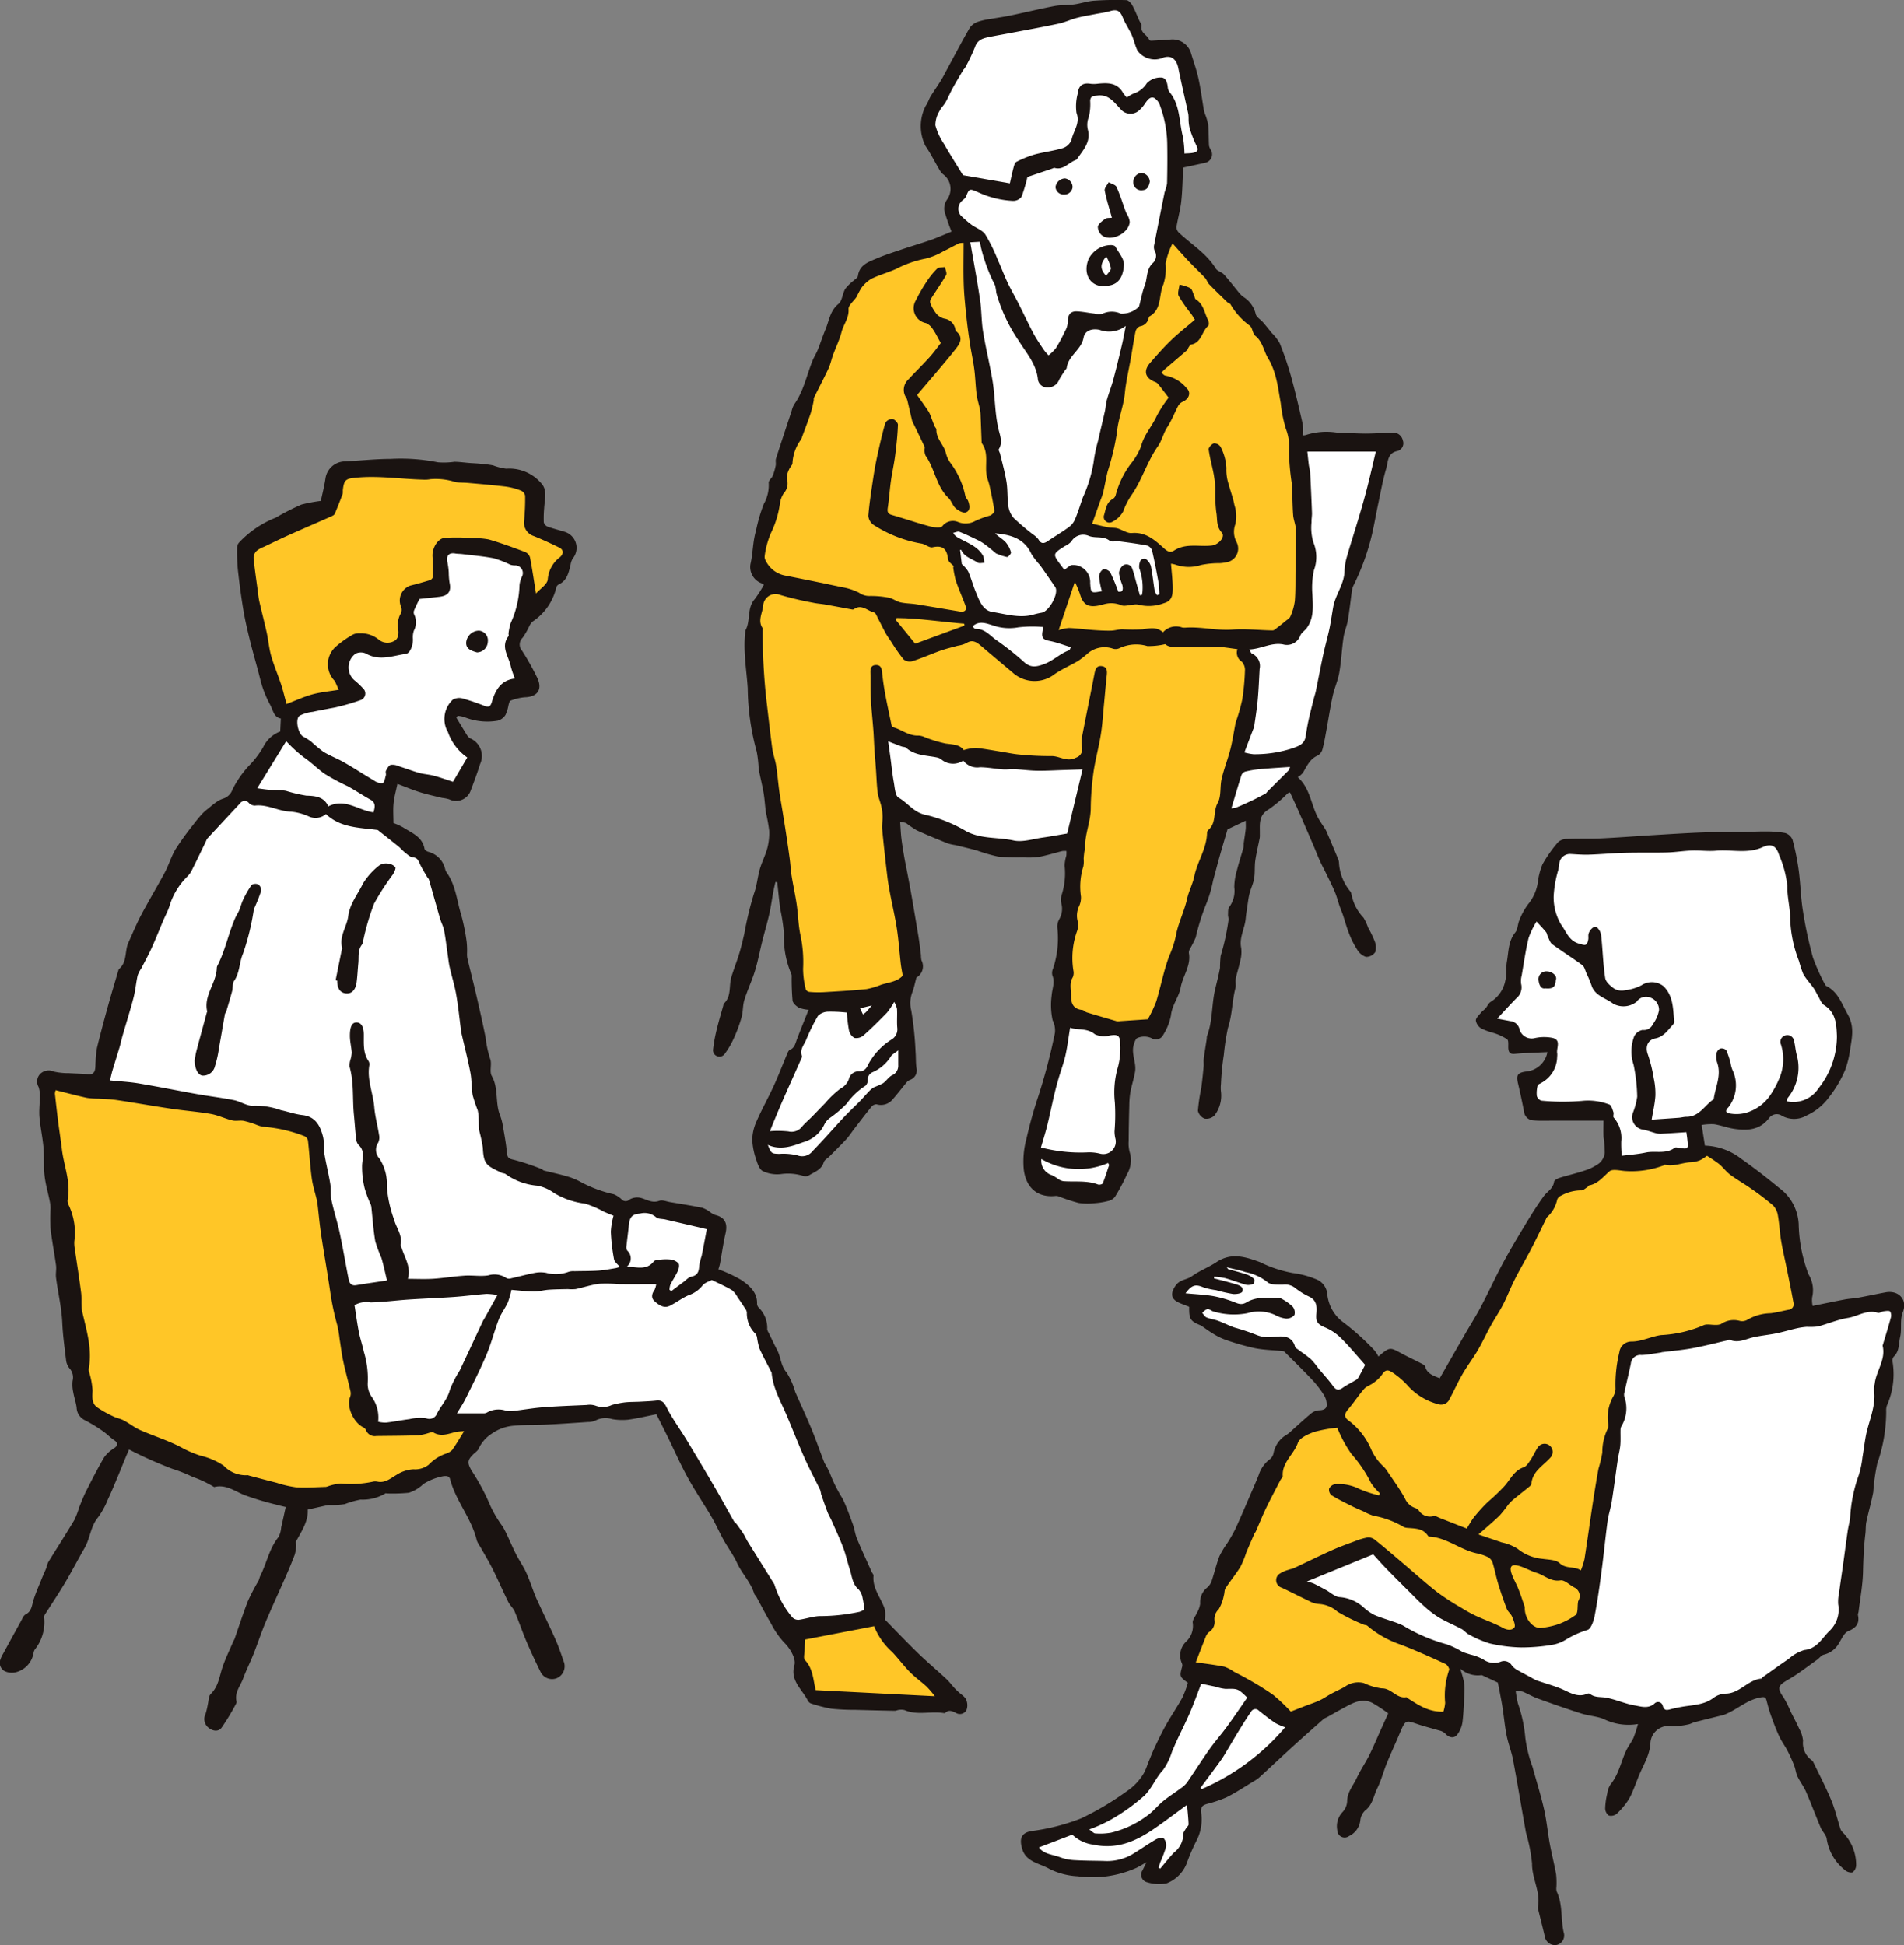
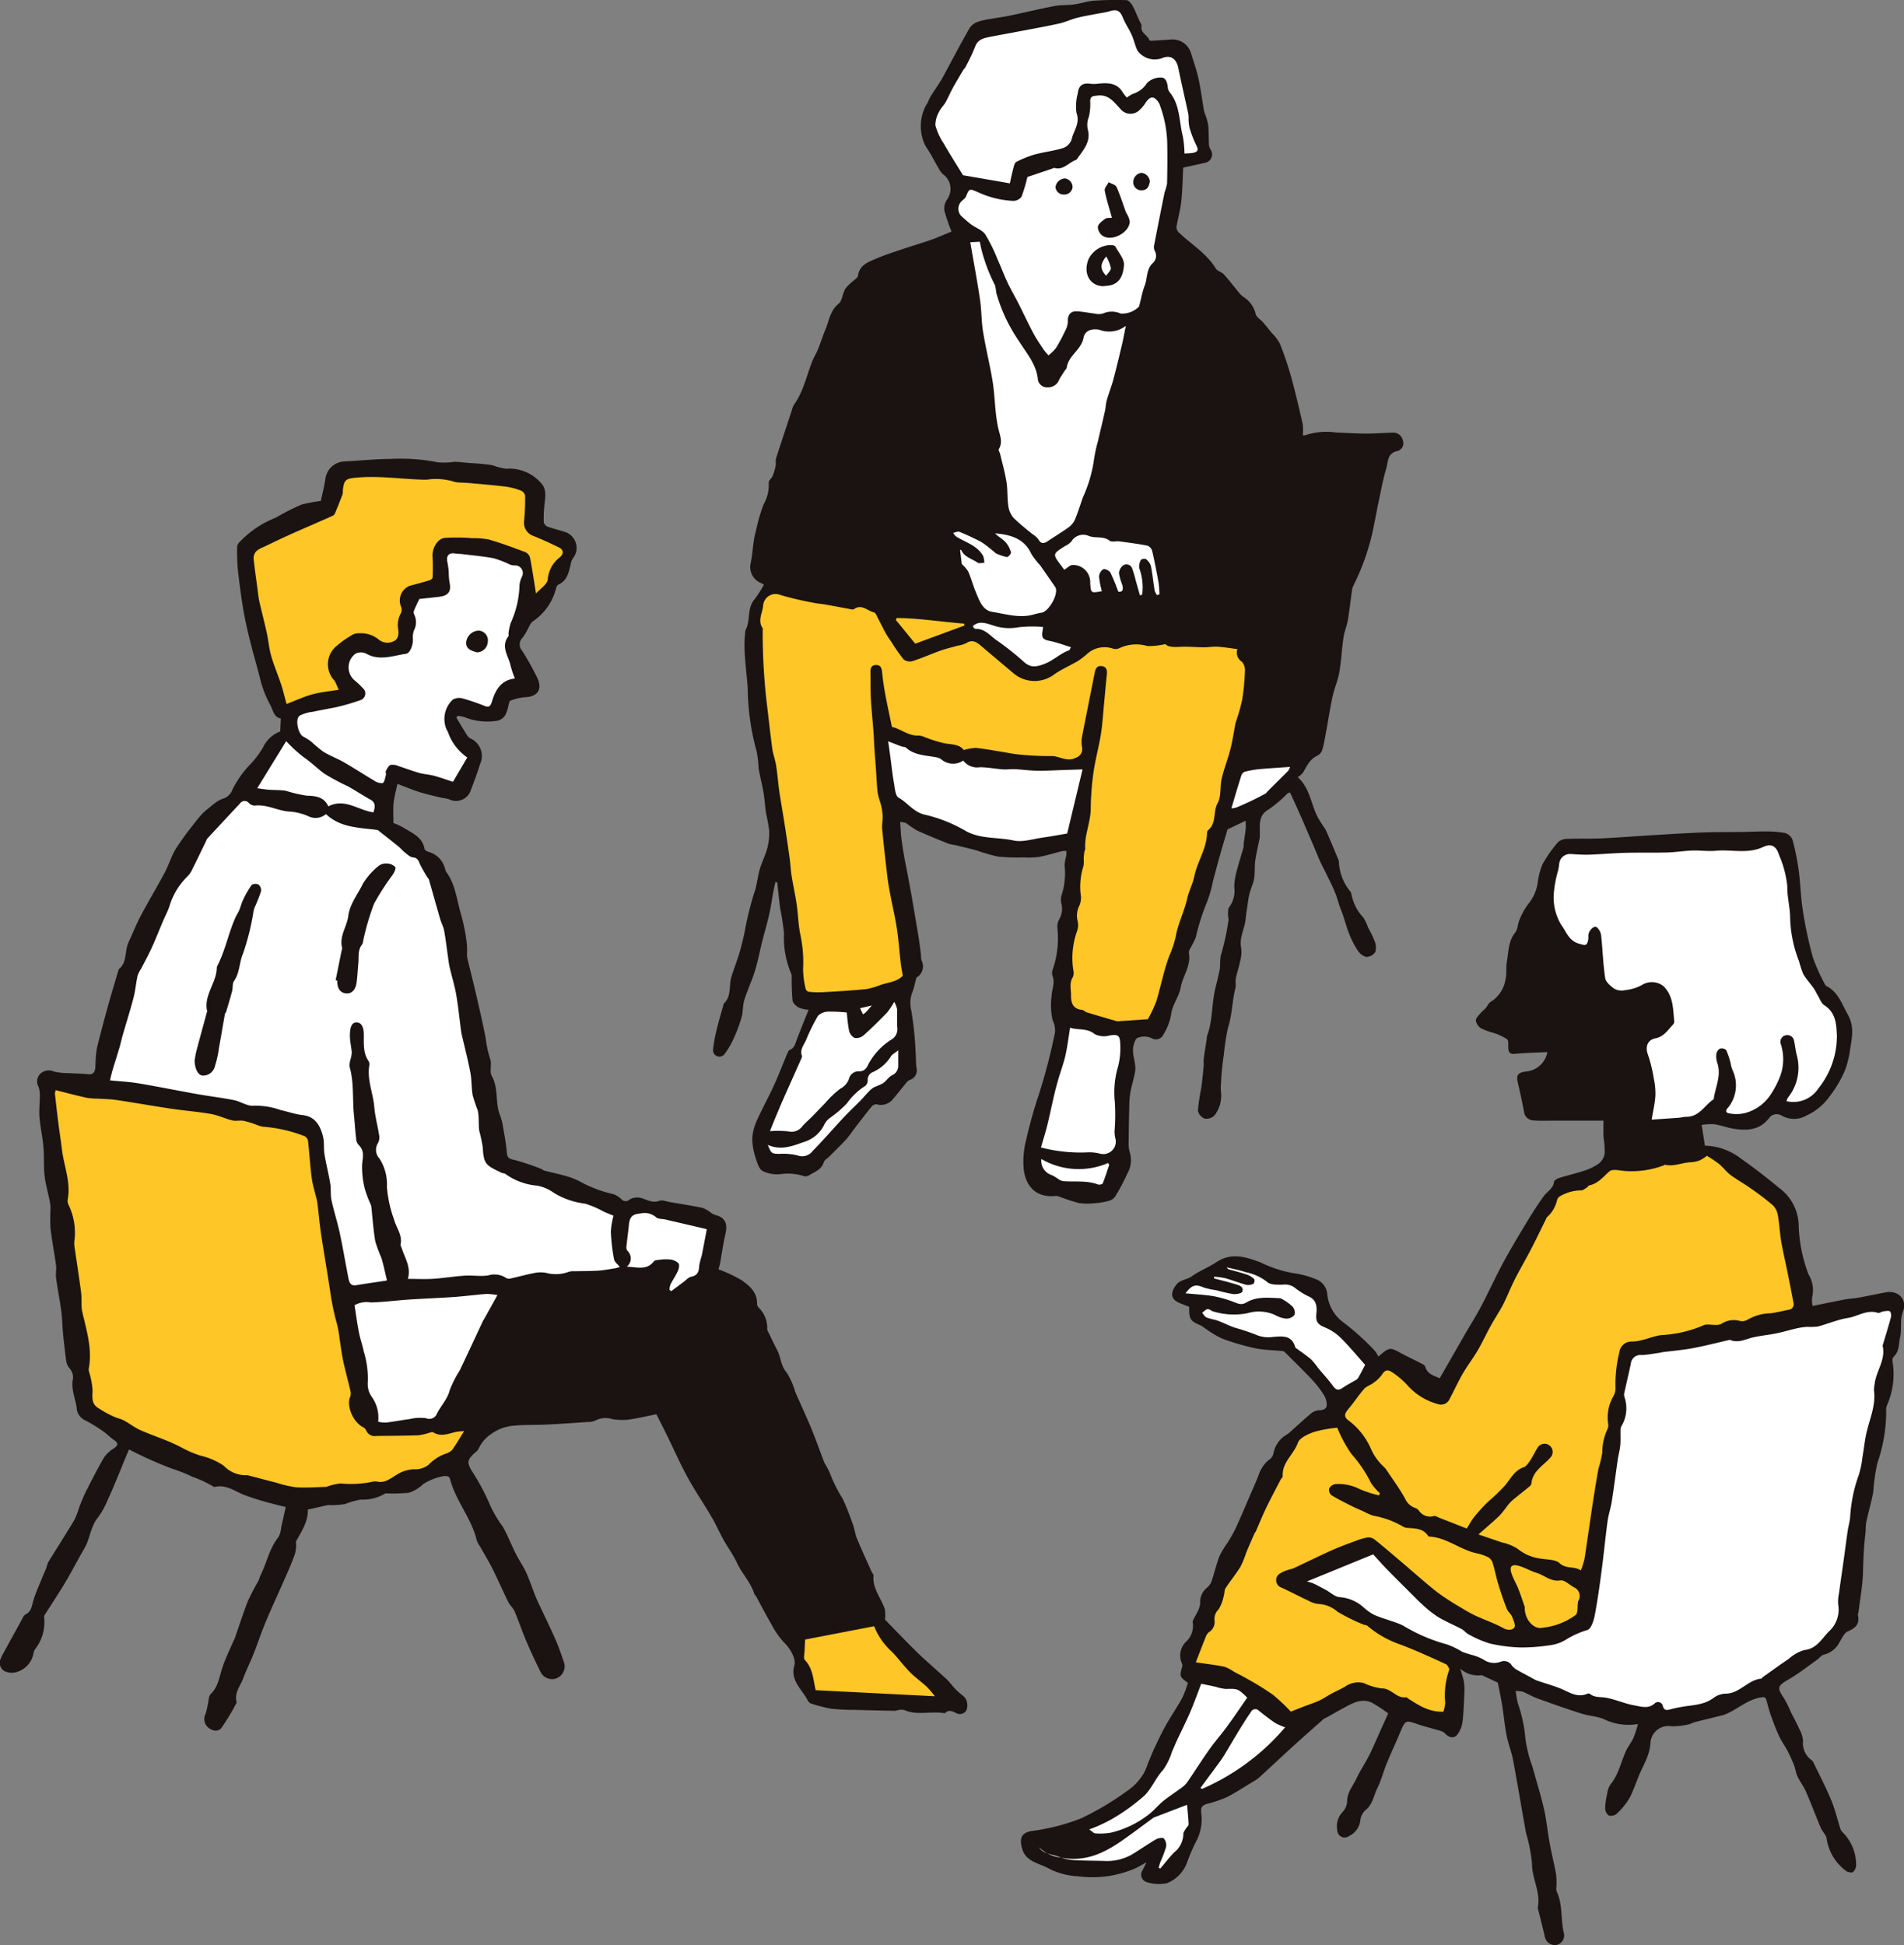
<svg xmlns="http://www.w3.org/2000/svg" width="248.48" height="253.854" viewBox="0 0 248.48 253.854">
  <rect x="0" y="0" width="248.48" height="253.854" fill="#808080" stroke="none" />
  <g id="グループ_3053" data-name="グループ 3053" transform="translate(0)">
    <g id="グループ_3535" data-name="グループ 3535">
      <path id="パス_93480" data-name="パス 93480" d="M217.493,107.27c.057.777.081,1.467.164,2.151.1.831.242,1.658.382,2.484.1.576.226,1.148.335,1.723.192,1.012.39,2.023.567,3.037q.48,2.747.934,5.5c.136.83.233,1.666.341,2.5a3.159,3.159,0,0,0,.059.667,1.687,1.687,0,0,1-.659,2.258c-.208.774-.311,1.341-.515,1.869a3.926,3.926,0,0,0-.156,2.414,43.028,43.028,0,0,1,.562,5.4c.059.687.021,1.385.113,2.066a1.322,1.322,0,0,1-.787,1.582,1.162,1.162,0,0,0-.421.255c-.633.756-1.227,1.546-1.877,2.286a1.978,1.978,0,0,1-2.13.657.863.863,0,0,0-.658.33c-.768.942-1.5,1.913-2.244,2.877-.353.459-.666.954-1.057,1.378-.7.759-1.44,1.477-2.166,2.21-.255.257-.657.465-.75.769-.306,1-1.213,1.26-1.948,1.727a.956.956,0,0,1-.713.069,6.632,6.632,0,0,0-2.939-.245,4.357,4.357,0,0,1-2.36-.388c-.437-.215-.695-.957-.867-1.514a9.01,9.01,0,0,1-.511-2.593,6.126,6.126,0,0,1,.55-2.373c.689-1.578,1.538-3.087,2.256-4.654.633-1.383,1.175-2.808,1.766-4.21.074-.176.174-.412.323-.474.638-.266.732-.852.938-1.4.487-1.282,1.007-2.551,1.522-3.845a4.246,4.246,0,0,1-1.261-.267c-.352-.2-.789-.583-.834-.931a31.106,31.106,0,0,1-.116-3.127.822.822,0,0,0-.04-.33,11.977,11.977,0,0,1-.961-5.291,27.775,27.775,0,0,0-.489-3.2c-.157-1.154-.263-2.316-.392-3.474l-.238-.047c-.1.445-.206.888-.289,1.336-.176.955-.3,1.92-.517,2.865-.272,1.2-.623,2.375-.922,3.565-.322,1.286-.563,2.6-.953,3.862s-.977,2.484-1.372,3.755c-.224.719-.161,1.525-.363,2.254a19.431,19.431,0,0,1-1.005,2.725,10.652,10.652,0,0,1-1.188,2.049.837.837,0,0,1-1.526-.586,20.472,20.472,0,0,1,.518-2.758c.232-.973.527-1.93.795-2.894.03-.108.028-.251.1-.318,1.012-.961.624-2.307.969-3.448.314-1.038.72-2.049,1.035-3.087.258-.846.455-1.712.657-2.574a43.56,43.56,0,0,1,1.249-5.194c.384-1.041.465-2.094.742-3.124.261-.968.753-1.874,1.011-2.842a7.779,7.779,0,0,0,.243-2.3,22.535,22.535,0,0,0-.413-2.29c-.131-.875-.169-1.765-.317-2.636-.181-1.066-.463-2.113-.646-3.179a15.06,15.06,0,0,0-.25-2.2,32.1,32.1,0,0,1-1.173-8.264c-.158-2.474-.628-4.96-.309-7.461,0-.027-.013-.063,0-.083.721-1.265.17-2.894,1.211-4.088a14.99,14.99,0,0,0,1.205-1.884,1.53,1.53,0,0,0-.335-.205,2.259,2.259,0,0,1-1.415-2.488c.335-1.431.289-2.9.72-4.352a21.434,21.434,0,0,1,1.015-3.484,4.993,4.993,0,0,0,.643-2.782c-.027-.281.391-.58.523-.9a7.518,7.518,0,0,0,.391-1.344c.059-.291-.049-.624.039-.9.663-2.08,1.355-4.151,2.042-6.224a3.191,3.191,0,0,1,.335-.861c1.236-1.723,1.62-3.8,2.393-5.708.2-.488.49-.937.687-1.425.353-.875.639-1.778,1-2.648.483-1.146.589-2.44,1.7-3.338.491-.4.515-1.327.873-1.944a5.811,5.811,0,0,1,1.064-1.059c.21-.2.566-.4.6-.627.189-1.483,1.4-1.85,2.483-2.313,1.018-.435,2.079-.776,3.13-1.13,1.255-.423,2.523-.806,3.779-1.227.552-.185,1.087-.419,1.627-.638.408-.165.811-.34,1.2-.5a24.364,24.364,0,0,1-.942-2.737,2.117,2.117,0,0,1,.32-1.392,2.363,2.363,0,0,0-.526-3.377,2.58,2.58,0,0,1-.49-.665c-.589-1-1.106-2.043-1.761-2.994a5.762,5.762,0,0,1,.055-5.283c.265-.352.38-.812.613-1.193.431-.7.915-1.375,1.347-2.079.319-.521.591-1.071.882-1.609.961-1.774,1.892-3.565,2.906-5.308a2.194,2.194,0,0,1,1.1-.763,9.107,9.107,0,0,1,1.63-.353c.852-.155,1.711-.267,2.558-.445,1.91-.4,3.807-.865,5.724-1.23.838-.16,1.717-.1,2.566-.214.882-.12,1.745-.423,2.627-.488a40.879,40.879,0,0,1,4.21-.072c.268.008.609.384.769.672.349.626.6,1.3.9,1.962.113.255.344.536.3.766-.162.913.814,1.146,1.023,1.822.017.053.2.082.3.077.836-.047,1.673-.094,2.508-.16a2.516,2.516,0,0,1,2.65,1.847c.334,1.086.719,2.162.96,3.269.3,1.385.476,2.8.718,4.2a6.068,6.068,0,0,0,.212.622,6.721,6.721,0,0,1,.343,1.285c.072.872.046,1.751.1,2.625a1.75,1.75,0,0,0,.255.6,1.116,1.116,0,0,1-.761,1.641c-.912.21-1.829.4-2.864.627-.08,1.52-.094,2.985-.254,4.434-.124,1.129-.457,2.234-.629,3.36a1.057,1.057,0,0,0,.374.739c1.617,1.515,3.566,2.681,4.764,4.642.208.34.767.447,1.052.762.708.784,1.348,1.628,2.021,2.442a3.433,3.433,0,0,0,.479.468,3.611,3.611,0,0,1,1.645,2.237c.067.411.639.733.963,1.11.388.452.762.918,1.137,1.383a6.006,6.006,0,0,1,1.048,1.36,41.867,41.867,0,0,1,1.456,4.267c.575,2.076,1.061,4.179,1.541,6.28a6.977,6.977,0,0,1,.015,1.461,1.031,1.031,0,0,0,.38-.038,8.731,8.731,0,0,1,3.976-.33c1.277.04,2.554.136,3.83.141,1.162,0,2.323-.092,3.484-.122a1.273,1.273,0,0,1,1.378,1.008,1.051,1.051,0,0,1-.669,1.381c-1.385.261-1.241,1.442-1.5,2.309-.433,1.452-.7,2.955-1.012,4.44-.3,1.392-.53,2.8-.853,4.184a30.684,30.684,0,0,1-2.4,6.611,2.013,2.013,0,0,0-.194.6c-.186,1.311-.324,2.629-.545,3.933-.129.761-.457,1.489-.568,2.251-.221,1.521-.289,3.066-.549,4.58-.179,1.037-.633,2.024-.861,3.057-.317,1.437-.532,2.9-.8,4.344-.157.852-.295,1.712-.518,2.547a1.4,1.4,0,0,1-.607.877c-1.062.442-1.446,1.4-1.97,2.276a2.87,2.87,0,0,1-.667.566c1.627,1.462,1.718,3.558,2.628,5.26.192.359.425.7.642,1.043a5.755,5.755,0,0,1,.441.7c.52,1.194,1.023,2.4,1.526,3.6a1.526,1.526,0,0,1,.138.483,6.459,6.459,0,0,0,1.451,3.79.779.779,0,0,1,.175.378,6.091,6.091,0,0,0,1.58,3.085,6.8,6.8,0,0,1,.6,1.289,15.038,15.038,0,0,1,.837,1.724,2.217,2.217,0,0,1,.1,1.473,1.44,1.44,0,0,1-1.213.632,2.1,2.1,0,0,1-1.143-.942,11.424,11.424,0,0,1-1.056-2.085c-.321-.8-.539-1.641-.814-2.46-.131-.388-.3-.764-.433-1.151-.213-.619-.371-1.26-.627-1.86-.365-.86-.793-1.693-1.2-2.534-.24-.494-.507-.976-.731-1.476-.283-.629-.53-1.274-.8-1.908-.621-1.447-1.243-2.894-1.876-4.335-.392-.893-.806-1.777-1.234-2.715a1,1,0,0,0-.322.13,16.964,16.964,0,0,1-2.448,2.074c-1.406.793-1.144,2.025-1.172,3.226a3.018,3.018,0,0,1-.015.5c-.191.991-.438,1.975-.579,2.973-.109.766-.019,1.563-.147,2.325-.114.679-.438,1.319-.607,1.992-.145.577-.206,1.176-.3,1.767-.076.505-.155,1.011-.2,1.519-.123,1.277-.866,2.446-.581,3.808a4.328,4.328,0,0,1-.125,1.661c-.155.78-.423,1.538-.58,2.317-.08.4.055.84-.045,1.226-.443,1.722-.414,3.51-.988,5.245a31.443,31.443,0,0,0-.53,3.49,34.509,34.509,0,0,0-.372,3.8,4.4,4.4,0,0,0,0,.985,4.237,4.237,0,0,1-.832,3.1,1.48,1.48,0,0,1-1.3.428,1.428,1.428,0,0,1-.876-1.034,25.443,25.443,0,0,1,.437-2.963c.13-.932.222-1.87.311-2.808.032-.33-.028-.671.014-1,.114-.876.261-1.748.392-2.621a1.681,1.681,0,0,1,.026-.335c.766-1.988.591-4.14,1.082-6.175.218-.908.457-1.812.621-2.73a15.284,15.284,0,0,1,.085-1.56,30.792,30.792,0,0,0,1.022-4.67c.031-.241-.075-.5-.062-.744.017-.328-.022-.744.158-.963a3.551,3.551,0,0,0,.658-2.6,8.072,8.072,0,0,1,.354-2.224c.248-1,.578-1.989.859-2.985a3.586,3.586,0,0,0,.017-.491c.082-.622.19-1.241.258-1.864.035-.321.006-.648.006-1.11l-2.377,1.135c-.345,1.182-.7,2.36-1.032,3.543-.293,1.043-.56,2.093-.85,3.137a16,16,0,0,1-.942,3.166,29.244,29.244,0,0,0-1.324,4.266,13.889,13.889,0,0,1-.742,1.469.987.987,0,0,0-.152.54c.312,1.662-.789,2.986-1.067,4.509-.232,1.268-1.142,2.3-1.271,3.661a7.352,7.352,0,0,1-.983,2.48,1.07,1.07,0,0,1-1.525.483,2.274,2.274,0,0,0-1.85-.042c-.227.044-.417.6-.512.948-.317,1.175.39,2.312.187,3.479-.154.889-.442,1.754-.608,2.641a11.087,11.087,0,0,0-.143,1.745c-.042,1.549-.074,3.1-.082,4.649a4.3,4.3,0,0,0,.149,1.5,3.591,3.591,0,0,1-.371,2.841,26.279,26.279,0,0,1-1.572,2.947,1.553,1.553,0,0,1-.891.539,9.326,9.326,0,0,1-1.793.289,7.75,7.75,0,0,1-2.069-.037,24.27,24.27,0,0,1-2.59-.855.986.986,0,0,0-.4-.059c-2.394.254-3.873-1.1-4.158-3.464a11.346,11.346,0,0,1,.343-3.975c.428-1.867.935-3.724,1.546-5.539a76.8,76.8,0,0,0,2.175-8.28,2.932,2.932,0,0,0-.3-1.684,9.338,9.338,0,0,1-.123-3.227c.061-.875.47-1.717.092-2.624a1.3,1.3,0,0,1,.068-.818,12.439,12.439,0,0,0,.59-5.344,1.932,1.932,0,0,1,.22-1.119,2.7,2.7,0,0,0,.294-2.1,2.182,2.182,0,0,1,.029-1.073,9.139,9.139,0,0,0,.4-3.851,4.953,4.953,0,0,1,.221-1.3,4.663,4.663,0,0,0,.016-.62,2.4,2.4,0,0,0-.543.009c-1.023.252-2.032.576-3.065.766a10.516,10.516,0,0,1-2,.057,26.273,26.273,0,0,1-3.333-.105,22.219,22.219,0,0,1-2.714-.785c-.938-.258-1.887-.479-2.833-.709a7.026,7.026,0,0,1-.983-.216c-1.369-.554-2.739-1.109-4.08-1.725a14.337,14.337,0,0,1-1.365-.932,2.745,2.745,0,0,0-.787-.153" transform="translate(-100.02 0)" fill="#1a1311" />
      <path id="パス_93481" data-name="パス 93481" d="M59.568,158.059c.456.755.905,1.514,1.372,2.262a1.3,1.3,0,0,0,.4.412,2.5,2.5,0,0,1,1.317,3.355c-.385,1.221-.832,2.425-1.291,3.621a2.023,2.023,0,0,1-2.751.989,4.763,4.763,0,0,0-.93-.184c-.971-.239-1.953-.45-2.906-.748s-1.855-.682-2.915-1.079c-.185.9-.418,1.7-.5,2.522s-.018,1.65-.018,2.585a8.457,8.457,0,0,1,1.245.566c1.133.728,2.524,1.21,2.813,2.807.027.153.284.319.468.38a3.025,3.025,0,0,1,2.23,2.3,1.3,1.3,0,0,0,.221.45c1.155,1.658,1.3,3.664,1.874,5.516a26.162,26.162,0,0,1,.7,3.473,10.933,10.933,0,0,1,.054,1.484,3.17,3.17,0,0,0,.031.644c.381,1.6.794,3.189,1.164,4.789.43,1.863.858,3.729,1.226,5.6a13.909,13.909,0,0,0,.588,2.747c.274.669-.123,1.65.214,2.247.891,1.582.454,3.369,1.019,4.972a7.687,7.687,0,0,1,.368,1.2c.225,1.283.478,2.567.589,3.862.061.707.328.789.958.928a30.835,30.835,0,0,1,3.536,1.182c.128.045.227.18.356.213,1.013.259,2.039.468,3.039.765a8.611,8.611,0,0,1,1.848.775,16.68,16.68,0,0,0,4.215,1.549,3.24,3.24,0,0,1,1.037.686.715.715,0,0,0,1.016.008,1.986,1.986,0,0,1,1.444-.223c.807.207,1.5.737,2.447.386.39-.146.927.091,1.395.17,1.412.239,2.828.459,4.231.747a3.806,3.806,0,0,1,1.008.563,2.727,2.727,0,0,0,.648.367c1.256.3,1.66,1.083,1.357,2.406-.3,1.29-.474,2.607-.716,3.91-.056.3-.16.59-.213.78a18.316,18.316,0,0,1,3.043,1.429c1,.707,2.017,1.555,2,3.014a.754.754,0,0,0,.178.519,3.71,3.71,0,0,1,1.146,2.872,1.206,1.206,0,0,0,.182.432c.372.764.731,1.536,1.127,2.289.488.931.451,2.035,1.23,2.914a9.353,9.353,0,0,1,1.11,2.508c.713,1.634,1.471,3.248,2.153,4.9.6,1.454,1.105,2.948,1.685,4.412a12.029,12.029,0,0,1,.673,1.256,18.671,18.671,0,0,0,1.681,3.381c.521,1.081.926,2.22,1.338,3.349.224.614.294,1.287.544,1.888.6,1.446,1.263,2.867,1.9,4.3.08.179.268.358.253.522-.16,1.679.984,2.9,1.467,4.35a4.357,4.357,0,0,1,.023,1.378c1.425,1.453,2.843,2.952,4.323,4.388,1.2,1.161,2.476,2.235,3.7,3.37.383.356.694.788,1.046,1.177.163.18.345.344.522.511.344.326.816.592,1,.991a1.826,1.826,0,0,1,.053,1.369.975.975,0,0,1-1.394.371c-.47-.226-.905-.44-1.367-.009a.21.21,0,0,1-.158.049c-1.7-.305-3.471.323-5.144-.393a1.7,1.7,0,0,0-.737-.034c-.194.012-.386.12-.576.117q-2.533-.046-5.065-.12a29.845,29.845,0,0,1-3.181-.148,18.752,18.752,0,0,1-2.726-.706.823.823,0,0,1-.39-.414c-.752-1.447-2.3-2.575-1.726-4.553.262-.9-.653-2.322-1.319-2.948a10.746,10.746,0,0,1-1.69-2.433c-.7-1.181-1.32-2.406-1.979-3.609-.067-.121-.209-.211-.247-.336-.452-1.509-1.6-2.624-2.248-4.031-.483-1.053-1.194-2-1.761-3.018-.543-.976-.99-2.009-1.554-2.973-1.014-1.728-2.149-3.387-3.112-5.142s-1.771-3.6-2.655-5.4c-.461-.94-.939-1.872-1.444-2.877-1.176.233-2.435.536-3.71.712a7.736,7.736,0,0,1-2.072-.081,2.831,2.831,0,0,0-2.111.159,2.326,2.326,0,0,1-1.055.221c-1.829.128-3.659.254-5.49.343-1.355.066-2.72,0-4.067.133a5.805,5.805,0,0,0-3.031,1.077,4.627,4.627,0,0,0-1.66,1.927c-.123.288-.454.489-.694.726-.782.776-.8,1.122-.244,2.109a28.554,28.554,0,0,1,2.477,4.644,15.745,15.745,0,0,0,1.627,2.727c.637,1.133,1.1,2.361,1.69,3.525.414.824.956,1.586,1.341,2.422.441.96.763,1.974,1.157,2.957.2.509.441,1,.673,1.5.684,1.47,1.4,2.926,2.05,4.411.392.894.7,1.826,1.022,2.75a1.69,1.69,0,0,1-.9,2.189,1.67,1.67,0,0,1-2.138-.856c-.643-1.3-1.26-2.621-1.83-3.958-.545-1.281-.985-2.607-1.531-3.889-.193-.454-.617-.805-.838-1.252-.692-1.4-1.31-2.839-2.008-4.236-.508-1.016-1.1-1.991-1.652-2.983a3.456,3.456,0,0,1-.444-.807c-.669-2.872-2.739-5.13-3.477-7.972-.108-.415-.377-.469-.89-.416a7.339,7.339,0,0,0-2.5.958c-.188.091-.316.3-.5.406a4.765,4.765,0,0,1-1.5.8,21.42,21.42,0,0,1-2.868.087c-.054,0-.127-.04-.162-.017a5.748,5.748,0,0,1-3.266.824,11.3,11.3,0,0,0-2.068.592,12.92,12.92,0,0,1-1.819.133,2.787,2.787,0,0,0-.412,0c-.826.177-1.648.367-2.6.582.093,1.446-.748,2.751-1.5,4.095-.093.165.014.432-.01.648a4.756,4.756,0,0,1-.187,1.141c-.362.97-.767,1.927-1.183,2.876-.858,1.959-1.765,3.9-2.593,5.869-.579,1.38-1.043,2.808-1.594,4.2-.431,1.084-.961,2.131-1.366,3.224-.358.964-1.132,1.817-.869,2.967a.38.38,0,0,1-.016.249A29.617,29.617,0,0,1,28.9,289.89c-.427.554-1.193.423-1.748-.066a1.449,1.449,0,0,1-.318-1.77,10.727,10.727,0,0,0,.29-1.251c.111-.456.093-1.057.38-1.337.993-.962,1.116-2.238,1.513-3.436.391-1.18.95-2.3,1.439-3.453.043-.1.12-.191.156-.3.581-1.66,1.112-3.339,1.756-4.974a28.828,28.828,0,0,1,1.353-2.586c.113-.218.149-.476.261-.7.833-1.657,1.158-3.548,2.368-5.042a3.266,3.266,0,0,0,.348-1.272c.2-.844.379-1.69.593-2.641-.338-.084-.762-.175-1.178-.294a38.435,38.435,0,0,1-4.282-1.289c-1.264-.53-2.391-1.407-3.882-1.022a14.666,14.666,0,0,0-2.824-1.334,19.165,19.165,0,0,0-2.617-1.041,53.313,53.313,0,0,1-5.669-2.532c-.114.266-.319.735-.513,1.207-.33.8-.646,1.6-.982,2.4-.408.968-.8,1.943-1.254,2.893a10.739,10.739,0,0,1-1.279,2.346c-1,1.188-1.038,2.745-1.774,4.02-.863,1.494-1.654,3.031-2.535,4.514-.826,1.392-1.732,2.739-2.6,4.109a.679.679,0,0,0-.146.38,5.741,5.741,0,0,1-1.2,4.234,1.1,1.1,0,0,0-.177.47,3.125,3.125,0,0,1-2.251,2.494,2.205,2.205,0,0,1-1.555-.145,1.243,1.243,0,0,1-.5-1.559,3.381,3.381,0,0,1,.323-.682q1.181-2.165,2.372-4.323c.162-.292.3-.685.562-.815.776-.389.812-1.1,1.016-1.792.29-.989.724-1.936,1.108-2.9.187-.468.407-.922.595-1.389a4.719,4.719,0,0,1,.23-.72c1.14-1.855,2.32-3.685,3.435-5.555a12.08,12.08,0,0,0,.643-1.695c.294-.724.579-1.455.933-2.15.743-1.462,1.484-2.929,2.318-4.338a4.389,4.389,0,0,1,1.281-1.163c.553-.4.551-.689,0-1.061-.518-.348-.95-.824-1.467-1.175a19.434,19.434,0,0,0-2.354-1.43A1.89,1.89,0,0,1,10,248.077c-.09-.673-.327-1.325-.441-2a4.618,4.618,0,0,1-.083-1.489,1.757,1.757,0,0,0-.406-1.629,2.019,2.019,0,0,1-.444-1.056c-.2-1.64-.425-3.284-.5-4.933-.089-1.98-.569-3.894-.812-5.846-.066-.522.072-1.071,0-1.592-.22-1.63-.541-3.247-.728-4.88a24.476,24.476,0,0,1,.009-2.592,5.229,5.229,0,0,0-.115-.977c-.219-1.09-.541-2.168-.663-3.268-.135-1.221-.035-2.467-.143-3.693-.116-1.319-.409-2.621-.522-3.94-.075-.88.049-1.775.045-2.662a3.439,3.439,0,0,0-.163-1.287,1.418,1.418,0,0,1,.225-1.71,1.6,1.6,0,0,1,1.791-.286,8.492,8.492,0,0,0,1.955.2c.811.054,1.626.053,2.432.143.559.063.88-.127.974-.66.057-.327.037-.667.066-1a12.163,12.163,0,0,1,.188-1.819c.457-1.867.956-3.725,1.47-5.577.424-1.534.891-3.055,1.34-4.582a.155.155,0,0,1,.038-.075c1.122-.909.731-2.361,1.252-3.487.55-1.19,1.039-2.411,1.651-3.568.992-1.873,2.092-3.69,3.089-5.561.528-.991.844-2.1,1.42-3.059a39,39,0,0,1,2.3-3.188c.369-.492.764-.966,1.174-1.425a6.509,6.509,0,0,1,.747-.654c.36-.3.712-.6,1.095-.867a3.267,3.267,0,0,1,.874-.447,1.88,1.88,0,0,0,1.224-1.188,13.209,13.209,0,0,1,2.127-3.083,12.156,12.156,0,0,0,1.875-2.444,4.054,4.054,0,0,1,2.228-2.05c.025-.509.052-1.057.082-1.692-.928-.171-.986-1.043-1.384-1.771a14.069,14.069,0,0,1-1.322-3.421c-.4-1.619-.885-3.22-1.287-4.84-.336-1.354-.66-2.714-.891-4.089-.3-1.784-.535-3.581-.733-5.379a26.556,26.556,0,0,1-.087-2.907,1.047,1.047,0,0,1,.283-.589,13.091,13.091,0,0,1,4.756-3.212,31.184,31.184,0,0,1,3.356-1.711,20.866,20.866,0,0,1,2.529-.476c.174-.833.454-1.9.613-2.993a2.6,2.6,0,0,1,2.356-2.156c2.052-.094,4.1-.331,6.154-.333a24.56,24.56,0,0,1,6.153.443,9.611,9.611,0,0,0,2.149-.068c.646.006,1.291.1,1.937.152.481.037.963.052,1.442.1.56.056,1.125.107,1.676.218a7.253,7.253,0,0,0,1.71.431,5.488,5.488,0,0,1,4.6,1.935c.817.91.4,2.14.352,3.246a14.911,14.911,0,0,0-.048,1.825.861.861,0,0,0,.51.561c.749.27,1.528.451,2.287.694a2.187,2.187,0,0,1,.978,3.47,2.2,2.2,0,0,0-.282.834c-.254,1.008-.446,2.043-1.553,2.538a.661.661,0,0,0-.315.428,7.328,7.328,0,0,1-3.088,4.414,1.974,1.974,0,0,0-.419.583,9.583,9.583,0,0,1-.875,1.523,1.221,1.221,0,0,0-.071,1.706,34.581,34.581,0,0,1,1.962,3.5c.746,1.541.054,2.526-1.629,2.569a6.559,6.559,0,0,0-1.849.447c-.138.046-.2.372-.262.579a4.983,4.983,0,0,1-.394,1.275,1.717,1.717,0,0,1-1.013.754,8.02,8.02,0,0,1-4.356-.463,3.73,3.73,0,0,0-.87-.167l-.167.246" transform="translate(0 -64.379)" fill="#1a1311" />
      <path id="パス_93482" data-name="パス 93482" d="M338.632,336.2c-.708-.331-1.268-.594-1.83-.853-.1-.045-.217-.122-.307-.1a3.4,3.4,0,0,1-2.724-.854c.163.587.372,1.165.476,1.763a6.919,6.919,0,0,1,.049,1.482c-.057,1.253-.088,2.51-.242,3.752a3.61,3.61,0,0,1-.652,1.582c-.425.592-1.12.455-1.633-.142a1.685,1.685,0,0,0-.778-.368c-.9-.274-1.808-.493-2.695-.789-1.652-.551-1.656-.692-2.456,1.228-.536,1.287-1.137,2.547-1.663,3.838-.439,1.076-.724,2.222-1.238,3.258-.484.977-.6,2.149-1.581,2.9a2.052,2.052,0,0,0-.635,1.311,2.6,2.6,0,0,1-1.467,2.03.963.963,0,0,1-1.542-.774,2.669,2.669,0,0,1,.671-2.337,2.214,2.214,0,0,0,.618-1.406c0-1.216.794-2.064,1.253-3.057.475-1.028,1.133-1.97,1.64-2.984.548-1.1,1.015-2.232,1.519-3.35.319-.707.641-1.413.949-2.091a19.4,19.4,0,0,0-2.085-1.376c-1.425-.7-2.636.076-3.84.721-.71.381-1.407.786-2.112,1.177a2.062,2.062,0,0,0-.37.185c-1.321,1.168-2.645,2.334-3.949,3.521-1.5,1.366-2.978,2.76-4.478,4.128a5.208,5.208,0,0,1-.837.566c-1.136.685-2.244,1.427-3.426,2.021a16.329,16.329,0,0,1-2.531.858c-.616.191-.868.362-.776,1.209a6.07,6.07,0,0,1-.522,3.407,25.61,25.61,0,0,0-1.285,2.911,4.581,4.581,0,0,1-2.694,2.839,5.347,5.347,0,0,1-2.633-.158,1.012,1.012,0,0,1-.533-1.526c.143-.291.29-.581.531-1.066-.574.321-.942.55-1.329.738a14.077,14.077,0,0,1-7.651,1.095,9.293,9.293,0,0,1-3.712-.972c-1.233-.716-3-.872-3.518-2.541-.44-1.415-.147-2.22,1.359-2.411a27.123,27.123,0,0,0,6.3-1.628,37.277,37.277,0,0,0,5.971-3.547A7.167,7.167,0,0,0,292.49,348a6.9,6.9,0,0,0,.469-1.119c.312-.749.6-1.508.95-2.241.473-1,.954-2.005,1.5-2.969.667-1.18,1.442-2.3,2.092-3.489a13.572,13.572,0,0,0,.72-1.933c-1.1-.819-1.1-.818-.729-2.181a.7.7,0,0,0-.059-.385,2.487,2.487,0,0,1,.515-2.773,2.812,2.812,0,0,0,.91-2.476c-.073-.371.332-.832.507-1.257a3.326,3.326,0,0,0,.459-1.265,2.447,2.447,0,0,1,.885-2.081,2.079,2.079,0,0,0,.581-.781c.373-1.1.633-2.243,1.044-3.328a11.731,11.731,0,0,1,1.025-1.708,20.5,20.5,0,0,0,1.06-1.863c.715-1.558,1.38-3.139,2.061-4.712.328-.756.656-1.512.963-2.277a4.183,4.183,0,0,1,1.525-2.147,1.328,1.328,0,0,0,.433-.787,3.544,3.544,0,0,1,1.7-2.367,2.778,2.778,0,0,0,.4-.3c.908-.808,1.8-1.641,2.729-2.42a1.88,1.88,0,0,1,1.051-.465c.547-.012,1.027-.136,1.059-.678a2.46,2.46,0,0,0-.4-1.365,13.194,13.194,0,0,0-1.529-1.969c-1.154-1.224-2.364-2.4-3.553-3.588a.4.4,0,0,0-.212-.122c-1.235-.124-2.49-.144-3.7-.383a33.032,33.032,0,0,1-3.839-1.1,8.4,8.4,0,0,1-1.556-.766c-.473-.274-.912-.608-1.366-.915a1.682,1.682,0,0,0-.275-.185c-1.391-.573-1.547-.821-1.522-2.435-.484-.195-.977-.36-1.44-.586-1.012-.5-.958-1.283-.321-2.192.563-.8,1.438-.726,2.1-1.2,1-.726,2.2-1.172,3.231-1.858,1.936-1.288,3.8-.68,5.707.024a15.979,15.979,0,0,0,4.266,1.409,11.666,11.666,0,0,1,2.925.772,2.285,2.285,0,0,1,1.549,1.919,5.149,5.149,0,0,0,2.07,3.715,32.568,32.568,0,0,1,4.073,3.663,3.969,3.969,0,0,1,.534.825c1.443-1.244,1.5-1.235,2.926-.455.872.478,1.779.893,2.663,1.351.194.1.467.235.513.406.267.973,1.108,1.192,1.9,1.53q1.63-2.843,3.262-5.686c.71-1.232,1.475-2.434,2.138-3.691,1-1.9,1.882-3.851,2.9-5.736.969-1.8,2.027-3.546,3.084-5.294.69-1.142,1.406-2.273,2.19-3.35.452-.622,1.232-.985,1.345-1.887.026-.2.438-.425.711-.51,1.084-.339,2.2-.585,3.272-.95a6.553,6.553,0,0,0,1.911-.955,2.136,2.136,0,0,0,.724-1.318,13.323,13.323,0,0,0-.156-2.073c-.033-.74-.007-1.483-.007-2.168-2.268,0-4.523,0-6.778,0-.809,0-1.623.033-2.427-.038a1.266,1.266,0,0,1-1.167-1.147c-.241-1.23-.5-2.457-.787-3.676-.257-1.087-.065-1.4,1.041-1.553a3.1,3.1,0,0,0,2.794-2.539c-1.415.069-2.832.1-4.24.229-.563.052-.795-.119-.854-.628-.051-.438.078-1.081-.162-1.275a6.807,6.807,0,0,0-1.81-.835,9.225,9.225,0,0,1-1.57-.579,1.522,1.522,0,0,1-.7-1.03c0-.346.417-.709.682-1.04.168-.208.411-.354.588-.556.239-.274.387-.681.678-.845a4.188,4.188,0,0,0,1.911-2.846c.2-.767.052-1.616.192-2.405.23-1.3.173-2.672,1.1-3.808.324-.4.293-1.067.52-1.568a8.557,8.557,0,0,1,1.15-2.109,5.816,5.816,0,0,0,1.255-2.771,9.051,9.051,0,0,1,.616-2.429,17.1,17.1,0,0,1,2.068-2.93,1.831,1.831,0,0,1,1.223-.4c1.476-.057,2.957,0,4.432-.065,2.347-.111,4.691-.3,7.037-.44,2.068-.124,4.137-.259,6.207-.333,1.758-.063,3.52-.04,5.28-.065.952-.013,1.905-.077,2.857-.062a13.177,13.177,0,0,1,2.551.2,1.515,1.515,0,0,1,.979.88,31.491,31.491,0,0,1,.81,4.008c.234,1.74.261,3.51.541,5.241a54.89,54.89,0,0,0,1.307,6.112,24.676,24.676,0,0,0,1.588,3.53.4.4,0,0,0,.153.188c1.557.777,2.015,2.315,2.8,3.7.932,1.641.541,3.095.3,4.72a12.267,12.267,0,0,1-.631,2.54,15.329,15.329,0,0,1-2.053,3.492,7.5,7.5,0,0,1-2.96,2.448,3.268,3.268,0,0,1-3.224.051,1.233,1.233,0,0,0-1.711.322c-1.217,1.566-2.84,1.626-4.552,1.371-.878-.131-1.725-.466-2.6-.6a7.5,7.5,0,0,0-1.621.1c.166,1.063.293,1.878.422,2.7a8.088,8.088,0,0,1,4.75,1.725c1.688,1.186,3.322,2.458,4.912,3.773a6.237,6.237,0,0,1,2.573,4.747,19.531,19.531,0,0,0,1.283,6.552,3.989,3.989,0,0,1,.477,3,3.333,3.333,0,0,0,.06,1.127c1.467-.3,2.824-.586,4.187-.842.6-.113,1.212-.134,1.81-.242,1.176-.213,2.345-.467,3.519-.688,1.688-.317,2.888.934,2.266,2.544-.426,1.1-.114,2.2-.358,3.271-.2.883-.075,1.857-.833,2.571a.8.8,0,0,0-.166.617,10.028,10.028,0,0,1-.723,5.74,1.851,1.851,0,0,0-.1.747,20.649,20.649,0,0,1-1.167,6.841,25.984,25.984,0,0,0-.521,3.725c-.24,1.3-.625,2.58-.9,3.878-.107.506-.065,1.041-.127,1.558-.2,1.659-.272,3.318-.311,4.991-.04,1.723-.368,3.439-.574,5.157-.02.166-.117.34-.085.491.239,1.129-.28,1.672-1.3,2.1-.484.2-.783.907-1.107,1.421a3.108,3.108,0,0,1-2.026,1.627c-.339.069-.606.463-.921.686-1.176.832-2.312,1.733-3.549,2.461-1.4.821-1.8,1.048-.822,2.422a13.628,13.628,0,0,1,.934,1.853c.375.75.782,1.485,1.123,2.25a3.95,3.95,0,0,1,.5,1.572,2.734,2.734,0,0,0,1.107,2.519.716.716,0,0,1,.222.251c.8,1.658,1.65,3.292,2.355,4.988.5,1.209.8,2.5,1.2,3.757a1.3,1.3,0,0,0,.328.468,5.984,5.984,0,0,1,1.718,4.251,1.175,1.175,0,0,1-.483.938,1.234,1.234,0,0,1-1.009-.328,6.374,6.374,0,0,1-2.349-4.046c-.056-.506-.566-.946-.78-1.454-.663-1.569-1.255-3.169-1.934-4.731-.3-.684-.78-1.287-1.1-1.962-.21-.439-.25-.956-.429-1.414a19.729,19.729,0,0,0-.863-1.912c-.34-.655-.79-1.255-1.1-1.922-.407-.88-.746-1.794-1.073-2.708-.226-.63-.4-1.282-.567-1.931-.112-.429-.238-.511-.752-.426-1.8.3-3.094,1.609-4.718,2.241a.709.709,0,0,1-.075.037c-1.277.317-2.555.628-3.83.954-.293.075-.563.251-.857.3a9.61,9.61,0,0,1-2.138.237,2.356,2.356,0,0,0-2.784,2.131c-.072,1.69-1,3.016-1.58,4.491-.264.668-.512,1.343-.8,2a6.468,6.468,0,0,1-.679,1.251,9.664,9.664,0,0,1-1.354,1.551,1.168,1.168,0,0,1-1.023.223,1.193,1.193,0,0,1-.474-.935,9.749,9.749,0,0,1,.273-1.953,2.758,2.758,0,0,1,.426-1.177c1.089-1.317,1.361-2.995,2.075-4.473.267-.55.665-1.038.918-1.592a17.057,17.057,0,0,0,.59-1.811,7.339,7.339,0,0,1-4.528-.676c-.918-.348-1.944-.4-2.886-.7-1.905-.607-3.793-1.272-5.674-1.952-.668-.241-1.287-.615-1.946-.889a3.874,3.874,0,0,0-.927-.094,16.124,16.124,0,0,0,.281,1.6,18.27,18.27,0,0,1,.974,4.5,17.143,17.143,0,0,0,.94,3.8c.5,1.834,1.078,3.649,1.5,5.5.34,1.483.474,3.011.749,4.51.246,1.338.589,2.66.829,4a10.681,10.681,0,0,1,.042,1.659,1.5,1.5,0,0,0,.028.579c.819,1.7.518,3.582.92,5.349a1.276,1.276,0,0,1-1.012,1.661,1.361,1.361,0,0,1-1.468-1.2c-.257-1.088-.537-2.171-.8-3.257a1.254,1.254,0,0,1-.085-.5c.383-1.977-.793-3.734-.764-5.695a21.581,21.581,0,0,0-.784-3.99c-.579-3.182-1.1-6.375-1.7-9.554-.2-1.055-.616-2.067-.826-3.12-.241-1.207-.353-2.44-.539-3.659-.108-.708-.25-1.412-.383-2.117-.082-.436-.174-.871-.234-1.163" transform="translate(-143.195 -116.614)" fill="#1a1311" />
      <path id="パス_93483" data-name="パス 93483" d="M258.767,167.454c.348.373,1.07.38,1.864.338,1.057-.055,2.121.055,3.182.063.583,0,1.17-.117,1.749-.079.849.055,1.692.2,2.585.315a1.385,1.385,0,0,0,.577,1.641,1.607,1.607,0,0,1,.4,1.215,30.292,30.292,0,0,1-.351,3.725,24.792,24.792,0,0,1-.774,2.756c-.031.107-.081.211-.1.32-.222,1.139-.388,2.292-.674,3.414-.331,1.295-.834,2.547-1.138,3.846-.244,1.044-.026,2.287-.514,3.16-.636,1.138-.124,2.61-1.228,3.528a.561.561,0,0,0-.164.379c-.039,2.041-1.263,3.732-1.66,5.66-.209,1.014-.719,1.945-.929,2.9-.373,1.7-1.2,3.249-1.488,4.933a13.515,13.515,0,0,1-.85,2.565c-.726,1.919-1.1,3.969-1.7,5.938a16.919,16.919,0,0,1-1.1,2.324l-3.95.266a.262.262,0,0,1-.084,0c-1.313-.385-2.627-.765-3.936-1.165-.209-.064-.384-.295-.588-.315-1.175-.116-1.475-.854-1.464-1.891.009-.8-.249-1.6.228-2.371a1.446,1.446,0,0,0,.075-.9,10.38,10.38,0,0,1,.471-5.087,2.33,2.33,0,0,0,.1-1.293,2.889,2.889,0,0,1,.194-2.034,2.609,2.609,0,0,0,.228-1.213,8.8,8.8,0,0,1,.311-3.941,3.567,3.567,0,0,0,.04-1c.018-.317.052-.634.094-.95.014-.108.115-.213.108-.314-.12-1.8.7-3.465.722-5.257a36.639,36.639,0,0,1,.356-4.741c.237-1.67.7-3.307.965-4.973.21-1.292.282-2.608.409-3.913.122-1.249.221-2.5.358-3.746.063-.575.084-1.14-.627-1.247s-.863.421-.975,1c-.536,2.769-1.106,5.531-1.637,8.3a3.925,3.925,0,0,0,.008,1.245,1.169,1.169,0,0,1-.781,1.4c-1.191.63-2.145-.237-3.223-.207a38.379,38.379,0,0,1-4.146-.2c-.8-.065-1.595-.244-2.392-.369-1.105-.173-2.207-.391-3.319-.494a6.379,6.379,0,0,0-1.571.28c-.5-.71-1.409-.728-2.345-.851a16.467,16.467,0,0,1-2.707-.822,2.469,2.469,0,0,0-.805-.222c-1.394.082-2.407-.92-3.51-1.115-.318-1.543-.627-2.931-.884-4.329-.178-.963-.314-1.935-.412-2.909-.054-.538-.253-.874-.812-.852-.584.024-.714.421-.7.94.03,1.146-.007,2.293.053,3.437.075,1.4.229,2.788.334,4.182.058.765.077,1.534.128,2.3.061.915.14,1.829.205,2.744.074,1.021.1,2.048.228,3.062.077.6.339,1.175.473,1.771a6.88,6.88,0,0,1,.17,1.335c.013.545-.111,1.1-.059,1.636.2,2.085.434,4.167.68,6.247.092.775.233,1.544.378,2.31.281,1.477.634,2.943.859,4.428.23,1.517.336,3.053.511,4.579.056.491.157.977.255,1.573-.681.767-1.788.862-2.8,1.176a10.168,10.168,0,0,1-1.919.573c-1.89.191-3.789.3-5.687.409a12.7,12.7,0,0,1-1.8-.043.594.594,0,0,1-.443-.325,11.192,11.192,0,0,1-.355-2.68,16.908,16.908,0,0,0-.375-4.541c-.253-1.271-.276-2.585-.463-3.872-.18-1.238-.459-2.461-.657-3.7-.119-.739-.151-1.492-.25-2.235-.153-1.154-.323-2.306-.5-3.457-.144-.959-.3-1.915-.457-2.872-.137-.849-.294-1.695-.41-2.546-.149-1.1-.234-2.21-.407-3.306-.119-.754-.4-1.483-.505-2.237-.294-2.208-.534-4.424-.8-6.637a80.846,80.846,0,0,1-.45-8.795c0-.084.044-.194.006-.249-.712-1.017-.009-2.01.059-3.009a1.625,1.625,0,0,1,2.256-1.335,44,44,0,0,0,4.309,1.015c.488.107.994.131,1.487.218,1.176.208,2.349.433,3.524.647a.365.365,0,0,0,.248-.018c1.012-.747,1.782.207,2.646.414.237.056.388.535.549.836.335.625.636,1.268.98,1.887.216.389.481.751.731,1.121a22.986,22.986,0,0,0,1.6,2.289,1.315,1.315,0,0,0,1.149.224c1.242-.4,2.439-.937,3.67-1.376.728-.259,1.487-.432,2.233-.642a4,4,0,0,0,1.125-.331c.752-.5,1.3-.174,1.861.3q2.076,1.762,4.161,3.513a4.265,4.265,0,0,0,5.541.2c.96-.645,2.035-1.117,3.036-1.7a12.723,12.723,0,0,0,1.112-.855,3.377,3.377,0,0,1,3.319-.78,1.211,1.211,0,0,0,.889.006,5.139,5.139,0,0,1,3.715-.307,9.366,9.366,0,0,0,2.351-.255" transform="translate(-106.657 -83.372)" fill="#ffc627" />
-       <path id="パス_93484" data-name="パス 93484" d="M231.637,108.074a12.711,12.711,0,0,0,.349,1.789c.37,1.083.841,2.132,1.241,3.205.23.615-.06.913-.749.8-1.887-.312-3.772-.64-5.661-.941-.685-.109-1.394-.1-2.067-.254-.524-.12-.991-.508-1.515-.606a12.3,12.3,0,0,0-2.539-.221,2.289,2.289,0,0,1-1.345-.43,7.826,7.826,0,0,0-2.346-.74q-3.641-.784-7.3-1.492a3.53,3.53,0,0,1-2.538-1.957.912.912,0,0,1-.134-.562,11.152,11.152,0,0,1,.828-3.044,12.848,12.848,0,0,0,1.175-3.882,3.21,3.21,0,0,1,.489-1.294,1.89,1.89,0,0,0,.411-1.86,2.478,2.478,0,0,1,.3-1.271c.1-.281.409-.521.428-.792a5.679,5.679,0,0,1,1.1-3.07,1.547,1.547,0,0,0,.161-.387c.375-1.019.769-2.033,1.115-3.063a16.367,16.367,0,0,0,.392-1.628c.03-.134-.014-.3.044-.412.623-1.263,1.285-2.507,1.88-3.783.268-.575.393-1.215.613-1.815.363-.991.839-1.951,1.1-2.967s.993-1.822.916-2.992c-.034-.514.709-1.067,1.065-1.624a10.558,10.558,0,0,1,.616-1.149,4.37,4.37,0,0,1,1.3-1.187c1.044-.507,2.181-.816,3.242-1.292a14.234,14.234,0,0,1,3.848-1.344,8.626,8.626,0,0,0,2.29-.946c.693-.326,1.359-.707,2.045-1.048a2.357,2.357,0,0,1,.609-.055c0,1.842-.045,3.632.014,5.418.047,1.409.2,2.816.348,4.219.123,1.178.285,2.354.463,3.526.167,1.1.415,2.2.56,3.3s.166,2.21.305,3.307c.083.657.3,1.3.436,1.949a4.418,4.418,0,0,1,.081.736c.05,1.177.091,2.355.137,3.533a.313.313,0,0,0,.03.164c1.038,1.432.238,3.156.742,4.671a8.874,8.874,0,0,1,.282.955c.223,1.057.46,2.115.61,3.184.026.186-.3.523-.536.625a12.764,12.764,0,0,0-1.932.7,2.592,2.592,0,0,1-2.224.165,1.738,1.738,0,0,0-2.1.533c-.215.28-1.147.151-1.7,0-1.641-.438-3.249-1-4.882-1.466-.6-.172-.6-.5-.521-1.011.172-1.132.239-2.28.4-3.414s.414-2.235.558-3.361c.17-1.326.311-2.66.359-3.994.01-.259-.436-.711-.72-.755a1.075,1.075,0,0,0-.918.5c-.413,1.408-.734,2.845-1.048,4.28-.215.978-.394,1.966-.543,2.957-.245,1.63-.5,3.261-.637,4.9a1.607,1.607,0,0,0,.64,1.162,16.594,16.594,0,0,0,6.348,2.477c.483.11.99.566,1.4.475,1.408-.313,1.877.3,2.023,1.576.039.334.5.619.773.926Z" transform="translate(-107.243 -34.064)" fill="#ffc627" />
-       <path id="パス_93485" data-name="パス 93485" d="M300.259,116.653c-.823-.751-1.715-.519-2.651-.389a23.814,23.814,0,0,1-2.662-.006c-.5.012-.991.175-1.487.184-.765.013-1.532-.03-2.3-.085-1.057-.077-2.111-.228-3.169-.263a5.65,5.65,0,0,0-1.346.278l2.119-6.3a14.263,14.263,0,0,1,.651,1.552c.408,1.406,1.057,1.827,2.495,1.534a5.685,5.685,0,0,1,.571-.139,3.424,3.424,0,0,1,2.267.074c.426.236,1.122-.021,1.7-.05a1.608,1.608,0,0,1,.577,0,5.468,5.468,0,0,0,3.337-.18c1.086-.291,1.167-1.064,1.174-1.861.009-1.065-.136-2.131-.222-3.292a3.306,3.306,0,0,1,.536.109,5.217,5.217,0,0,0,3.382.059,11.678,11.678,0,0,1,2.455-.238,4.54,4.54,0,0,0,.747-.1,1.814,1.814,0,0,0,1.44-2.632,2.846,2.846,0,0,1-.166-2.347,4.807,4.807,0,0,0-.127-2.529c-.162-.891-.5-1.75-.726-2.631a5.931,5.931,0,0,1-.316-2.167,6.7,6.7,0,0,0-.761-2.779.994.994,0,0,0-.867-.454c-.294.088-.715.549-.682.8.143,1.085.453,2.147.655,3.226a14.483,14.483,0,0,1,.214,1.936,19.817,19.817,0,0,0,.117,2.979c.183.886-.051,1.845.713,2.689.534.589-.447,1.594-1.237,1.7-1.66.213-3.428-.354-4.983.668-.463.3-.827.133-1.253-.246-1.207-1.079-2.387-2.206-4.257-2.044-.606.052-1.246-.436-1.888-.616-.361-.1-.764-.048-1.137-.119-.663-.126-1.319-.294-2.151-.483l1.1-3.1a8.761,8.761,0,0,0,.332-.947c.209-.914.366-1.841.587-2.752a33.081,33.081,0,0,0,1.206-5.027c.142-1.8.87-3.438,1.043-5.215.151-1.563.527-3.1.8-4.655.2-1.141.362-2.289.6-3.422a1,1,0,0,1,.563-.653,1.341,1.341,0,0,0,1.126-.994c.026-.106.054-.255.131-.3,1.645-.934,1.176-2.778,1.8-4.146a6.815,6.815,0,0,0,.3-2.76,10.01,10.01,0,0,1,.905-2.617c.792.877,1.45,1.632,2.139,2.358s1.422,1.416,2.108,2.148c.217.231.3.59.519.817.775.8,1.58,1.575,2.382,2.35.117.113.355.146.411.271a9.024,9.024,0,0,0,2.546,2.815c.342.312.337,1.023.688,1.3.972.773,1.09,1.967,1.665,2.919,1.1,1.822,1.294,3.857,1.656,5.864a18.1,18.1,0,0,0,.676,3.373,6.227,6.227,0,0,1,.4,2.869,30.952,30.952,0,0,0,.36,4.2c.1,1.388.083,2.783.185,4.17.047.655.35,1.3.361,1.946.033,1.758-.027,3.517-.053,5.276-.02,1.336.016,2.675-.09,4a7.341,7.341,0,0,1-.584,2.015c-.1.245-.41.41-.636.6-.336.28-.676.554-1.026.816-.206.154-.436.4-.652.4-1.749-.022-3.509-.241-5.243-.11-2.048.154-4.04-.386-6.07-.258a1.738,1.738,0,0,1-.5-.021,2.294,2.294,0,0,0-2.489.632" transform="translate(-148.489 -34.136)" fill="#ffc627" />
      <path id="パス_93486" data-name="パス 93486" d="M268.5,36.487l3.277-1.106c.08-.027.169-.1.232-.086,1.163.348,1.837-.644,2.742-1a.459.459,0,0,0,.213-.131c.771-1.138,1.809-2.176,1.454-3.751a2.72,2.72,0,0,1,.1-1.757,7.111,7.111,0,0,0,.177-2.123c.044-.64.428-.612.977-.676,1.463-.169,2.134.884,2.938,1.708a1.685,1.685,0,0,0,2.455.25,4.754,4.754,0,0,0,.818-.949c.3-.433.646-.929,1.193-.682a1.872,1.872,0,0,1,.754,1.043,15.476,15.476,0,0,1,.662,2.411,14.934,14.934,0,0,1,.259,2.462c.033,1.752.018,3.505-.023,5.257a6.97,6.97,0,0,1-.317,1.121q-.691,3.4-1.349,6.81a1.258,1.258,0,0,0,.046.82,1.27,1.27,0,0,1-.25,1.618c-.875.839-.668,1.979-1.048,2.942-.344.874-.481,1.828-.744,2.737a3.1,3.1,0,0,1-2.384.905,2.85,2.85,0,0,0-2.363.011,2.214,2.214,0,0,1-1.057-.013c-.777-.087-1.548-.258-2.326-.289-.844-.034-1.2.527-1.152,1.371a2.868,2.868,0,0,1-.4,1.27,19.873,19.873,0,0,1-1.169,2.168,5.74,5.74,0,0,1-.961.935,7.071,7.071,0,0,1-.6-.7c-.473-.712-.967-1.417-1.367-2.169-.684-1.284-1.294-2.608-1.952-3.906-.464-.916-.99-1.8-1.427-2.729-.468-.992-.846-2.026-1.3-3.026A21.394,21.394,0,0,0,263,43.976c-.391-.574-1.22-.839-1.822-1.284-.47-.348-.9-.749-1.337-1.142a1.382,1.382,0,0,1,.119-1.945c.18-.173.421-.326.512-.541.469-1.108.428-1.1,1.713-.533a12.157,12.157,0,0,0,4.443,1.072,1.366,1.366,0,0,0,1.1-.524,20.07,20.07,0,0,0,.774-2.594" transform="translate(-134.422 -13.387)" fill="#fff" />
      <path id="パス_93487" data-name="パス 93487" d="M278.247,14.185a5.415,5.415,0,0,1-.518-.643c-.75-1.323-1.976-1.293-3.243-1.176a3.774,3.774,0,0,1-.96.018c-1.03-.174-1.6.232-1.691,1.266a6.345,6.345,0,0,0-.169,2.526c.519,1.379-.407,2.354-.64,3.5a1.827,1.827,0,0,1-1.115,1.094c-1.209.373-2.489.509-3.713.841a13.636,13.636,0,0,0-2.377.961c-.195.095-.295.458-.364.718-.18.67-.319,1.351-.487,2.085l-6.111-1.06c-.685-1.121-1.626-2.6-2.505-4.121a8.157,8.157,0,0,1-1.1-2.393,3.566,3.566,0,0,1,.523-1.834c.187-.426.573-.761.806-1.172.34-.6.6-1.244.936-1.851.427-.78.887-1.544,1.34-2.31.085-.143.23-.254.3-.4a24.155,24.155,0,0,0,1.272-2.675c.333-.954,1.083-1.128,1.881-1.29,1.061-.215,2.13-.393,3.194-.6,1.944-.37,3.893-.717,5.828-1.134.808-.174,1.573-.542,2.375-.753s1.637-.343,2.457-.506c.622-.124,1.261-.192,1.866-.374.922-.278,1.325-.054,1.679.828.314.785.814,1.494,1.162,2.269.3.669.438,1.415.764,2.068a2.789,2.789,0,0,0,3.111,1c1.353-.6,2,.234,2.205,1.242.417,2.016.881,4.022,1.315,6.034a5.3,5.3,0,0,1,.03.659,5.335,5.335,0,0,0,.133,1.159,14.361,14.361,0,0,0,.891,2.287c.361.684.033.858-.516.957-.3.054-.6.048-1.045.079a13.87,13.87,0,0,0-.212-2.232c-.5-1.94-.344-4.083-1.716-5.768a1.178,1.178,0,0,1-.244-.6c-.062-.629-.234-1.335-.906-1.323a2.51,2.51,0,0,0-1.821.731,3.236,3.236,0,0,1-1.78,1.382,4.211,4.211,0,0,0-.842.508" transform="translate(-131.182 -1.445)" fill="#fff" />
      <path id="パス_93488" data-name="パス 93488" d="M283.018,76.43c-.2,1.016-.326,1.719-.49,2.412-.364,1.538-.728,3.077-1.137,4.6-.244.91-.6,1.791-.854,2.7-.129.453-.135.939-.238,1.4-.292,1.308-.611,2.61-.907,3.917a19.035,19.035,0,0,0-.58,2.8,18.1,18.1,0,0,1-1.412,4.6c-.329.952-.627,1.919-1.015,2.846a2.49,2.49,0,0,1-.8,1c-.88.639-1.82,1.193-2.72,1.805-.494.336-.879.444-1.24-.192a2.975,2.975,0,0,0-.737-.673,32.11,32.11,0,0,1-2.5-2.127,2.988,2.988,0,0,1-.7-1.561c-.157-1.036-.076-2.108-.24-3.142-.2-1.236-.544-2.448-.832-3.67-.05-.212-.25-.492-.175-.613.553-.893.162-1.77-.038-2.617-.5-2.124-.432-4.311-.8-6.444-.358-2.106-.875-4.185-1.217-6.293-.223-1.373-.187-2.787-.392-4.164-.372-2.49-.837-4.966-1.271-7.49l1.238-.069c.054.259.11.5.152.738a22.2,22.2,0,0,0,1.837,4.947,5.887,5.887,0,0,1,.164.98,21.205,21.205,0,0,0,2.928,6.254c.957,1.548,2.3,3.032,2.5,5.027a1.2,1.2,0,0,0,1.243,1.061,1.545,1.545,0,0,0,1.527-.982c.221-.426.5-.82.76-1.226.075-.118.22-.222.235-.344.2-1.6,1.9-2.328,2.193-3.917.2-1.076,1.285-1.222,2.086-1.045a3.56,3.56,0,0,0,3.428-.513" transform="translate(-136.096 -33.904)" fill="#fff" />
-       <path id="パス_93489" data-name="パス 93489" d="M345.151,122.291h8.936c-.25,1.063-.494,2.129-.753,3.192-.229.938-.461,1.877-.717,2.809-.287,1.045-.593,2.085-.906,3.122-.494,1.639-1.023,3.267-1.487,4.914a8.456,8.456,0,0,0-.229,1.735c-.107,1.631-1.189,2.939-1.469,4.509-.171.957-.3,1.922-.5,2.872-.229,1.085-.545,2.152-.778,3.236-.348,1.61-.652,3.229-.984,4.842-.071.345-.19.679-.275,1.021-.23.92-.471,1.838-.674,2.764-.156.707-.275,1.423-.383,2.139-.143.957-.792,1.231-1.633,1.532a15.767,15.767,0,0,1-5.178.806,6.821,6.821,0,0,1-1.187-.233c.407-1.07.777-2.042,1.147-3.016a1.928,1.928,0,0,0,.136-.4c.16-1.135.349-2.268.454-3.408.124-1.351.176-2.707.252-4.062a1.78,1.78,0,0,0-1.009-2.024c-.12-.051-.172-.262-.338-.536,1.558-.059,2.855-.941,4.4-.66a1.855,1.855,0,0,0,2.26-1.168c.154-.363.569-.606.817-.94.984-1.326.828-2.858.76-4.374a10.868,10.868,0,0,1,.195-3.178,4.981,4.981,0,0,0-.073-3.658,6.678,6.678,0,0,1-.235-2.608c-.018-.413.072-.829.057-1.242q-.1-2.627-.236-5.252c-.017-.332-.132-.657-.175-.989-.076-.593-.132-1.189-.192-1.746" transform="translate(-174.539 -63.349)" fill="#fff" />
      <path id="パス_93490" data-name="パス 93490" d="M250.288,203.245a2.26,2.26,0,0,0,2.166.87c1,.006,2,.206,3,.279.523.038,1.056-.051,1.581-.024.961.049,1.918.188,2.878.2,1.136.019,2.274-.053,3.41-.088.824-.026,1.648-.055,2.53-.085l-2.007,8.372c-1,.167-2.1.377-3.2.53-1.271.176-2.622.635-3.807.375-2.043-.448-4.207-.159-6.165-1.2a18.953,18.953,0,0,0-5.235-2.126c-1.613-.3-2.369-1.57-3.592-2.262-.442-.25-.491-1.284-.617-1.979-.195-1.069-.3-2.154-.445-3.232-.092-.678-.19-1.354-.3-2.148.207.083.412.169.619.249.384.147.767.3,1.155.434.184.065.429.042.559.159,1.155,1.031,2.637.984,4.021,1.266a1.618,1.618,0,0,1,.531.213,2.372,2.372,0,0,0,2.92.194" transform="translate(-124.575 -103.982)" fill="#fff" />
      <path id="パス_93491" data-name="パス 93491" d="M281.854,293.917c.294-1.025.594-1.966.831-2.923.32-1.294.583-2.6.888-3.9.171-.725.364-1.445.572-2.161.295-1.013.673-2.006.905-3.032.263-1.164.4-2.357.611-3.622,1.008.356,2.209,0,3.241.863a2.784,2.784,0,0,0,1.924.154c1.056-.166,1.329-.026,1.373,1.038a9.727,9.727,0,0,1-.276,3,11.818,11.818,0,0,0-.423,4.7,26.374,26.374,0,0,1-.042,3.766,4.042,4.042,0,0,0,.122.987,1.626,1.626,0,0,1-2.012,1.933,5.737,5.737,0,0,0-1.739-.162,20.437,20.437,0,0,1-5.975-.644" transform="translate(-146.006 -144.154)" fill="#fff" />
      <path id="パス_93492" data-name="パス 93492" d="M208.474,288.156c.2-.5.366-.921.541-1.34.365-.876.723-1.755,1.106-2.624.783-1.778,1.582-3.548,2.368-5.324.078-.176.205-.4.153-.551-.288-.812.256-1.393.537-2.032a24.609,24.609,0,0,1,1.565-3.178,1.936,1.936,0,0,1,1.354-.549,18.629,18.629,0,0,1,2.416.118,19.823,19.823,0,0,0,.279,2.334,1.477,1.477,0,0,0,.722.981,1.448,1.448,0,0,0,1.176-.335c1.064-.945,2.076-1.952,3.067-2.974a10.309,10.309,0,0,0,.94-1.4,3.4,3.4,0,0,1,.364.922c.046.825-.038,1.659.036,2.48a1.553,1.553,0,0,1-.77,1.521,8.706,8.706,0,0,0-2.986,3.171c-.233.526-.524,1.013-1.286.968a1.307,1.307,0,0,0-1.284,1.038,2.333,2.333,0,0,1-1.121,1.237,12.475,12.475,0,0,0-1.969,1.88c-.578.583-1.14,1.182-1.717,1.766-.413.417-.868.8-1.252,1.238a1.74,1.74,0,0,1-1.831.685,13.141,13.141,0,0,0-2.409-.03" transform="translate(-107.994 -140.527)" fill="#fff" />
      <path id="パス_93493" data-name="パス 93493" d="M259.212,148.19c-.077-.631-.147-1.219-.222-1.834,0,0,.133-.035.141-.015.4.943,1.394,1.144,2.129,1.655.207.144.589.035.89.043a2.786,2.786,0,0,0-.153-.905c-.72-1.291-2.1-1.712-3.277-2.389a1.478,1.478,0,0,1-.632-.623c.275-.053.6-.224.816-.137.852.333,1.678.735,2.5,1.137a5.858,5.858,0,0,1,.92.582c.438.327.855.683,1.279,1.027.021.017.031.055.053.064a7.49,7.49,0,0,0,1.445.483c.156.023.575-.459.53-.607a3.427,3.427,0,0,0-.71-1.344c-.4-.424-.945-.707-1.359-1.145,2,.178,3.8.649,4.733,2.693a9.85,9.85,0,0,0,1.118,1.448c.661.922,1.3,1.861,1.942,2.794a1.072,1.072,0,0,1,.09.14c.416.874-.9,3.177-1.845,3.283a10.451,10.451,0,0,0-1.21.289c-1.779.421-3.512-.132-5.222-.4-1.265-.2-1.711-1.574-2.168-2.686-.35-.852-.582-1.755-.957-2.594a4.248,4.248,0,0,0-.833-.956" transform="translate(-133.695 -74.574)" fill="#fff" />
      <path id="パス_93494" data-name="パス 93494" d="M296.755,152.725q-.295-1.04-.589-2.079a12.316,12.316,0,0,0-.4-1.362.8.8,0,0,0-1.161-.5,1.415,1.415,0,0,0-.588,1.05,7.32,7.32,0,0,0,.433,1.524c.122.507.132.992-.527.884a25.233,25.233,0,0,0-1.024-2.484c-.137-.259-.721-.541-.922-.443a1.226,1.226,0,0,0-.559.95,10.87,10.87,0,0,0,.368,1.916c-1.445.269-1.428.268-1.524-1.063a2.225,2.225,0,0,0-2.306-2.351c-.323-.011-.659.369-1.076.621-.068-.092-.224-.307-.384-.518-1.162-1.541-1.162-1.54.484-2.582a2.544,2.544,0,0,0,.814-.575,1.8,1.8,0,0,1,2.312-.731c.877.327,1.872-.034,2.695.616.265.209.818.026,1.232.08,1.235.162,2.472.321,3.693.559a1.041,1.041,0,0,1,.622.679c.323,1.386.59,2.786.842,4.188a13.281,13.281,0,0,1,.107,1.476l-.31.121a2.044,2.044,0,0,1-.31-.579c-.176-1.071-.279-2.156-.494-3.219a1.829,1.829,0,0,0-.64-.907.694.694,0,0,0-.666.108,1.734,1.734,0,0,0-.211,1.068,7.381,7.381,0,0,1,.418,3.117q-.033.187-.066.374l-.266.06" transform="translate(-147.987 -75.024)" fill="#fff" />
      <path id="パス_93495" data-name="パス 93495" d="M263.393,169.076c.842-.764,1.8-.35,2.6-.112a6.453,6.453,0,0,0,3.345.263,16.048,16.048,0,0,1,3.224-.044c-.023.187-.038.374-.07.557-.154.879.083,1.1.962,1.27.911.18,1.79.521,2.755.813-.12.2-.162.374-.255.407-1.18.421-2.048,1.353-3.27,1.8-1.188.44-1.857.456-2.771-.428a37.946,37.946,0,0,0-3.557-2.788c-.789-.6-1.462-1.422-2.6-1.384a.368.368,0,0,1-.215-.122,1.251,1.251,0,0,1-.148-.235" transform="translate(-136.443 -87.357)" fill="#fff" />
      <path id="パス_93496" data-name="パス 93496" d="M224.908,284.389c0,.817,0,1.387,0,1.957a1.331,1.331,0,0,1-.811,1.31c-.449.233-.747.741-1.173,1.039a11.135,11.135,0,0,1-1.155.514,2.932,2.932,0,0,0-.679.545c-.38.387-.724.808-1.1,1.195-.738.753-1.513,1.471-2.233,2.24-1.344,1.438-2.626,2.936-4.006,4.338a1.722,1.722,0,0,1-2,.584,7.915,7.915,0,0,0-2.393-.193c-1-.04-1-.028-1.475-1.183,1.641.758,3.211.178,4.607-.34a4.346,4.346,0,0,0,2.764-2.294,2.362,2.362,0,0,1,.682-.838,15.212,15.212,0,0,0,2.272-1.934,8.567,8.567,0,0,1,2.408-2.295.94.94,0,0,0,.31-.748,1.046,1.046,0,0,1,.661-1.043,5.336,5.336,0,0,0,2.352-2.03c.138-.271.5-.431.976-.825" transform="translate(-107.684 -147.319)" fill="#fff" />
      <path id="パス_93497" data-name="パス 93497" d="M341.068,207.656a1.665,1.665,0,0,1-.222.5c-.89.9-1.8,1.792-2.695,2.687-.1.1-.167.238-.281.3-.577.311-1.159.616-1.752.9q-1.015.484-2.053.918a2.954,2.954,0,0,1-.65.112c.446-1.487.859-2.909,1.309-4.32a.8.8,0,0,1,.467-.47,12.788,12.788,0,0,1,1.9-.33c1.3-.12,2.594-.193,3.98-.291" transform="translate(-172.716 -107.57)" fill="#fff" />
      <path id="パス_93498" data-name="パス 93498" d="M245.093,170.7l-2.529-3.1.118-.255c2.955.023,5.872.518,8.811.74.009.082.018.163.027.245l-6.427,2.366" transform="translate(-125.653 -86.69)" fill="#ffc627" />
      <path id="パス_93499" data-name="パス 93499" d="M281.958,313.836a9.681,9.681,0,0,0,8.719.521l.134.262c-.272.8-.522,1.615-.838,2.4-.047.118-.442.212-.612.147-1.479-.56-3.025-.318-4.54-.436a1.712,1.712,0,0,1-.644-.27,5.059,5.059,0,0,0-.847-.515,1.965,1.965,0,0,1-1.371-2.109" transform="translate(-146.06 -162.573)" fill="#fff" />
      <path id="パス_93500" data-name="パス 93500" d="M234.416,272.269c-.375.428-.57.664-.78.884a2.845,2.845,0,0,1-.375.274l-.373-.8,1.528-.357" transform="translate(-120.641 -141.041)" fill="#fff" />
      <path id="パス_93501" data-name="パス 93501" d="M68.655,279.262c.436-1.531-.4-2.721-.807-4.011-.05-.159-.177-.332-.147-.472.265-1.239-.577-2.181-.854-3.272a16.042,16.042,0,0,1-.929-4.242,6.246,6.246,0,0,0-.957-3.684,1.664,1.664,0,0,1-.193-2.069,1.564,1.564,0,0,0,.122-1.057c-.182-1.2-.519-2.383-.617-3.587-.149-1.821-.959-3.561-.657-5.435a.864.864,0,0,0-.078-.574c-.762-1.085-.62-2.317-.636-3.533-.013-1.017-.374-1.538-.958-1.533-.669,0-.863.762-.857,1.774.005.716.19,1.43.243,2.148a3.978,3.978,0,0,1-.152.885,2.488,2.488,0,0,0-.131.977c.594,2.066.356,4.2.57,6.295.1,1.017.162,2.038.28,3.054a1.439,1.439,0,0,0,.316.851c.86.79.517,1.7.464,2.652a11.6,11.6,0,0,0,.33,2.985,14.767,14.767,0,0,0,.782,2.11,1.354,1.354,0,0,1,.093.319c.166,1.509.265,3.029.517,4.523a19.208,19.208,0,0,0,.8,2.16c.28.935.475,1.9.715,2.877,0,.006-.029.083-.066.089-1.312.2-2.629.38-3.938.6-.7.117-.9-.333-1-.849-.394-2-.727-4-1.153-5.994-.307-1.433-.768-2.832-1.075-4.265-.147-.692-.039-1.436-.156-2.139-.213-1.288-.543-2.557-.755-3.845-.125-.755-.006-1.56-.189-2.294-.416-1.67-1.164-2.65-2.687-2.819-.95-.106-1.872-.443-2.814-.642a9.777,9.777,0,0,0-3.511-.582c-.824.112-1.728-.55-2.624-.728-1.572-.313-3.17-.5-4.749-.779-2.564-.456-5.116-.976-7.684-1.408-1.187-.2-2.4-.256-3.734-.392.122-.492.21-.915.333-1.327.292-.983.609-1.958.9-2.941.158-.533.269-1.08.423-1.614.472-1.639.99-3.266,1.418-4.916.245-.945.323-1.932.533-2.887a4.307,4.307,0,0,1,.484-.935c.455-.889.938-1.766,1.351-2.675.529-1.167,1-2.361,1.5-3.541.261-.617.589-1.211.8-1.845a9.158,9.158,0,0,1,2.346-3.916,3,3,0,0,0,.588-.817c.627-1.248,1.228-2.509,1.839-3.765a1.508,1.508,0,0,1,.184-.376q2.132-2.3,4.279-4.6a.723.723,0,0,1,1.164-.024,1.118,1.118,0,0,0,.756.32c1.661-.2,3.116.765,4.748.794a7.406,7.406,0,0,1,2.291.617,2.089,2.089,0,0,0,2.245-.3c1.923,1.8,4.313,1.751,6.761,2.078.8.635,1.764,1.388,2.713,2.156.295.239.536.546.835.778.322.25.67.6,1.031.634.587.052.71.384.9.816.268.6.634,1.165.963,1.741.069.121.2.217.237.344.493,1.71.966,3.424,1.462,5.133.147.507.417.984.515,1.5.2,1.042.316,2.1.469,3.148.081.551.134,1.109.257,1.65.269,1.186.641,2.352.85,3.547.269,1.539.422,3.1.626,4.649.022.167.044.335.082.5.386,1.683.821,3.356,1.146,5.051.187.971.133,1.988.3,2.963a20.45,20.45,0,0,0,.657,1.962,5.5,5.5,0,0,1,.125,1.149c.033.513,0,1.036.08,1.54a19.758,19.758,0,0,1,.464,2.2c.1,2.235.51,2.323,2.423,3.262.174.085.413.068.555.182a8.272,8.272,0,0,0,4.122,1.51,5.411,5.411,0,0,1,2.182.947,10.145,10.145,0,0,0,4.065,1.4,12.633,12.633,0,0,1,2.443,1.048c.406.178.819.343,1.267.53a10.082,10.082,0,0,0-.35,2.08,25.1,25.1,0,0,0,.417,3.606c.063.35.472.639.752.992a4.029,4.029,0,0,1-.546.166c-.754.12-1.508.271-2.268.321-1.029.067-2.062.05-3.094.077a2.064,2.064,0,0,0-.742.072,4.821,4.821,0,0,1-2.972.139,4.017,4.017,0,0,0-1.5.014c-1.037.2-2.057.482-3.089.712a.8.8,0,0,1-.57-.025,2.772,2.772,0,0,0-2.378-.37c-1,.164-2.053-.03-3.076.036-1.367.088-2.725.319-4.092.407-1.068.069-2.144.014-3.329.014" transform="translate(-15.424 -112.356)" fill="#fff" />
      <path id="パス_93502" data-name="パス 93502" d="M14.967,295.2c1.4.349,2.731.706,4.076,1a10.007,10.007,0,0,0,1.483.107c.8.054,1.6.06,2.394.178,2.388.359,4.766.784,7.155,1.14,1.712.255,3.446.382,5.15.68.946.166,1.839.61,2.778.84.472.116,1-.027,1.489.056a11.924,11.924,0,0,1,1.566.469,4.683,4.683,0,0,0,.948.3,18.6,18.6,0,0,1,5.445,1.236.844.844,0,0,1,.443.572c.184,1.634.276,3.28.494,4.909.128.959.436,1.893.659,2.839a4.266,4.266,0,0,1,.088.486c.156,1.323.271,2.651.468,3.968.372,2.485.815,4.959,1.181,7.444a33.785,33.785,0,0,0,.931,4.443,15.2,15.2,0,0,1,.306,1.806c.155.961.267,1.931.471,2.882.28,1.3.639,2.587.938,3.885a1.335,1.335,0,0,1-.028.779c-.515,1.183.356,3.268,1.662,3.959a.843.843,0,0,1,.4.377,1.209,1.209,0,0,0,1.348.777c1.837-.022,3.674-.027,5.51-.088a7.457,7.457,0,0,0,1.373-.322c.177-.041.414-.143.531-.07,1.022.636,2,.175,3-.055a8.045,8.045,0,0,1,1.042-.093c-.584.933-1.039,1.722-1.565,2.461a2.008,2.008,0,0,1-.776.458,5.612,5.612,0,0,0-2.294,1.471,2.883,2.883,0,0,1-1.969.583,4.536,4.536,0,0,0-2.247.748c-.725.421-1.463,1.082-2.461.864a1.407,1.407,0,0,0-.667.024,13.819,13.819,0,0,1-4.121.218,6.891,6.891,0,0,0-1.541.322,2.216,2.216,0,0,1-.394.124c-1.3.034-2.6.135-3.89.052a14.315,14.315,0,0,1-2.532-.587c-1.206-.307-2.409-.627-3.614-.943-.054-.014-.109-.054-.16-.049a3.989,3.989,0,0,1-3.146-1.244,8.971,8.971,0,0,0-2.98-1.295,13.884,13.884,0,0,1-2.522-1.078c-1.708-.91-3.592-1.483-5.373-2.266-.754-.332-1.415-.871-2.147-1.261-.433-.231-.944-.313-1.385-.533a14.8,14.8,0,0,1-2.1-1.182c-.747-.54-.632-1.359-.6-2.2a10.559,10.559,0,0,0-.419-2.3,1.419,1.419,0,0,1-.087-.493c.5-2.585-.281-5.014-.843-7.48-.181-.8-.04-1.659-.145-2.478-.244-1.91-.551-3.812-.824-5.718a4.014,4.014,0,0,1-.063-1,8.4,8.4,0,0,0-.787-4.826,1.1,1.1,0,0,1-.074-.654c.421-2.238-.49-4.318-.754-6.473-.151-1.233-.341-2.461-.5-3.694-.152-1.208-.284-2.419-.419-3.628a2.389,2.389,0,0,1,.1-.456" transform="translate(-7.701 -152.919)" fill="#ffc627" />
-       <path id="パス_93503" data-name="パス 93503" d="M123.723,364.022c.4-.669.83-1.309,1.169-2,.926-1.874,1.879-3.74,2.69-5.664.633-1.5,1.026-3.1,1.613-4.624.3-.765.826-1.436,1.171-2.187a11.015,11.015,0,0,0,.466-1.64c.882.07,1.9.2,2.915.214.658.009,1.316-.186,1.978-.231.828-.058,1.66-.062,2.49-.08a5.59,5.59,0,0,0,.991,0c1.036-.218,2.051-.571,3.1-.7a19.4,19.4,0,0,1,2.577.051c1.578.013,3.156,0,4.853,0a2.959,2.959,0,0,1-.214.734c-.375.521-.492,1.075.013,1.518.545.479,1.2.955,1.978.571.832-.409,1.577-1,2.425-1.367a3.942,3.942,0,0,0,1.819-1.258c.3-.408.934-.571,1.235-.74.97.481,1.828.855,2.627,1.329a2.953,2.953,0,0,1,.713.9q.52.744,1.011,1.509a1,1,0,0,1,.213.494,3.71,3.71,0,0,0,1.13,2.794,1.084,1.084,0,0,1,.2.492,8.224,8.224,0,0,0,.328,1.448c.441.987.969,1.934,1.461,2.9.038.074.109.144.115.219.167,1.986,1.15,3.681,1.915,5.458.811,1.885,1.546,3.8,2.38,5.679.628,1.41,1.364,2.772,2.039,4.161a5.04,5.04,0,0,1,.128.563c.272.791.542,1.583.842,2.364.149.386.375.742.542,1.123.509,1.161,1.05,2.311,1.5,3.5.347.921.55,1.895.856,2.832.3.911.326,1.927,1.168,2.632a2.257,2.257,0,0,1,.507,1.116,13.7,13.7,0,0,1,.235,1.5,3.6,3.6,0,0,1-.638.292,24.614,24.614,0,0,1-5.249.561c-.906.045-1.794.366-2.7.485a1.085,1.085,0,0,1-.819-.323,11.98,11.98,0,0,1-2.329-4.254.386.386,0,0,0-.03-.079q-1.729-2.768-3.455-5.535c-.205-.331-.352-.7-.562-1.028-.281-.44-.593-.861-.9-1.282-.1-.134-.265-.222-.345-.363-.834-1.468-1.639-2.954-2.489-4.413q-1.825-3.134-3.706-6.236c-.79-1.3-1.7-2.542-2.416-3.882-.361-.675-.553-1.331-1.5-1.225-.709.079-1.423.107-2.136.145-.662.035-1.329.017-1.987.09a12.019,12.019,0,0,0-1.711.342,2.692,2.692,0,0,1-2.109.089,2.438,2.438,0,0,0-1.156-.091c-1.915.084-3.831.152-5.741.3-1.269.1-2.527.322-3.792.471a3.286,3.286,0,0,1-.963-.006,3.041,3.041,0,0,0-2.518.214.868.868,0,0,1-.474.107c-1.072.009-2.144,0-3.446,0" transform="translate(-64.091 -179.56)" fill="#fff" />
      <path id="パス_93504" data-name="パス 93504" d="M105.506,144.347c-.265-1.646-.486-3.182-.781-4.7a1.14,1.14,0,0,0-.634-.7c-1.563-.587-3.132-1.17-4.734-1.635a10.549,10.549,0,0,0-2.214-.172c-.164-.011-.328-.038-.493-.04a25.384,25.384,0,0,0-3.063,0c-.95.106-1.657,1.388-1.586,2.448.06.9.042,1.8.019,2.7,0,.129-.209.321-.357.367-.849.259-1.7.5-2.567.712a2.064,2.064,0,0,0-1.2,2.753,1.077,1.077,0,0,1-.121,1.032,3.223,3.223,0,0,0-.268,1.835c.136.709-.01,1.387-.511,1.609a1.792,1.792,0,0,1-1.969-.151,3.652,3.652,0,0,0-2.58-.852,1.654,1.654,0,0,0-.817.156,12.986,12.986,0,0,0-2.358,1.684,3.087,3.087,0,0,0-.091,4.308,1.064,1.064,0,0,1,.137.21c.127.278.247.559.443,1.009-1.191.2-2.342.3-3.439.6s-2.165.8-3.368,1.26c-.236-.861-.435-1.722-.709-2.558-.409-1.241-.932-2.447-1.291-3.7-.283-.989-.363-2.033-.584-3.042-.3-1.364-.657-2.715-.966-4.078-.111-.489-.154-.994-.221-1.492-.188-1.4-.4-2.8-.534-4.2a1.319,1.319,0,0,1,.389-.9,3.254,3.254,0,0,1,.947-.53c1.1-.526,2.192-1.06,3.3-1.558,1.822-.817,3.657-1.6,5.484-2.414.174-.077.4-.179.469-.33.374-.864.711-1.744,1.045-2.625a1.768,1.768,0,0,0,.014-.419c.152-1.461.4-1.57,1.835-1.7,2.887-.263,5.738.19,8.606.264a4.1,4.1,0,0,0,1.006-.059,8.267,8.267,0,0,1,3.261.385c.513.083,1.044.054,1.565.1,1.667.151,3.336.284,5,.487a8.767,8.767,0,0,1,1.98.524.944.944,0,0,1,.54.663,30.1,30.1,0,0,1-.133,3.25,1.839,1.839,0,0,0,1.264,2.02c1.126.454,2.231.965,3.321,1.5.581.286.594.807.1,1.246a4.009,4.009,0,0,0-1.6,2.889c-.042.65-.994,1.241-1.529,1.852" transform="translate(-35.558 -66.899)" fill="#ffc627" />
      <path id="パス_93505" data-name="パス 93505" d="M96.419,155.784c.894-.1,1.779-.184,2.66-.293,1.151-.142,1.544-.752,1.282-1.848a9.613,9.613,0,0,1-.1-1.325,10.061,10.061,0,0,0-.171-1.315c-.2-.855.19-1.3,1.02-1.152.3.054.615.041.92.079,1.371.169,2.754.282,4.107.546a13.552,13.552,0,0,1,2.139.83,1.885,1.885,0,0,0,.574.1,1,1,0,0,1,.963,1.465,3.318,3.318,0,0,0-.321,1.12,12.629,12.629,0,0,1-1.15,4.935,7.773,7.773,0,0,0-.279,1.3c-.025.135.056.324-.012.412-1.065,1.4.046,2.636.3,3.928a11.757,11.757,0,0,0,.55,1.6c-1.819.195-2.558,1.5-3.01,3.032-.161.547-.349.77-.931.55a30.121,30.121,0,0,0-2.91-.992,1.706,1.706,0,0,0-1.257.159,3.454,3.454,0,0,0-.771,4,1.032,1.032,0,0,1,.125.219,6.76,6.76,0,0,0,2.53,3.34l-1.863,3.171c-.751-.242-1.606-.551-2.48-.788-.639-.173-1.317-.2-1.953-.379-.9-.254-1.781-.6-2.678-.881a1.842,1.842,0,0,0-1.018-.165c-.271.1-.465.487-.622.785-.08.152.044.4-.008.579-.106.369-.2.956-.425,1.023a1.728,1.728,0,0,1-1.126-.344c-1.3-.763-2.564-1.6-3.872-2.348-.886-.509-1.857-.874-2.729-1.4a17.65,17.65,0,0,1-1.591-1.329,8.2,8.2,0,0,0-1.051-.658c-.669-.377-1.073-2.28-.469-2.719a4.873,4.873,0,0,1,1.736-.51c.641-.149,1.291-.261,1.937-.389.466-.092.938-.159,1.394-.283a27.714,27.714,0,0,0,2.945-.878.912.912,0,0,0,.245-1.54,10.551,10.551,0,0,0-1.1-1.035,2.22,2.22,0,0,1,.156-3.471,1.6,1.6,0,0,1,1.346-.017c1.761,1.02,3.5.287,5.24.039.547-.078.958-1.225.886-2.022a2.669,2.669,0,0,1,.136-1.012,2.305,2.305,0,0,0,.034-2.1.661.661,0,0,1-.012-.522c.207-.506.456-.995.689-1.489" transform="translate(-41.697 -77.61)" fill="#fff" />
      <path id="パス_93506" data-name="パス 93506" d="M99.079,367.037a4.629,4.629,0,0,0-.881-3.3,2.932,2.932,0,0,1-.477-1.792,11.942,11.942,0,0,0-.513-4.042c-.18-.856-.476-1.688-.643-2.547-.228-1.166-.383-2.346-.568-3.512a3.115,3.115,0,0,1,2.111-.365c1.65-.04,3.294-.264,4.944-.374,1.968-.132,3.941-.2,5.909-.338,1.42-.1,2.833-.29,4.252-.4a8.963,8.963,0,0,1,1.433.151c-.659,1.185-1.2,2.165-1.749,3.144-.041.073-.1.139-.133.215-1.015,2.163-2.015,4.334-3.046,6.489a14.237,14.237,0,0,0-1.284,2.518c-.3,1.215-1.152,2.049-1.679,3.094a1.07,1.07,0,0,1-1.428.607,5.974,5.974,0,0,0-2.151.116c-1.028.13-2.047.335-3.076.458a4.337,4.337,0,0,1-1.022-.117" transform="translate(-49.728 -181.492)" fill="#fff" />
      <path id="パス_93507" data-name="パス 93507" d="M219.232,448.7c-.336-1.381-.349-2.822-1.408-3.933-.221-.232-.046-.851-.036-1.292.01-.468.041-.936.063-1.385l9.006-1.739a8.857,8.857,0,0,0,2.361,3.369c.8.841,1.494,1.793,2.31,2.622.682.693,1.493,1.258,2.21,1.92a13.485,13.485,0,0,1,1.047,1.229l-15.553-.791" transform="translate(-112.779 -228.108)" fill="#ffc627" />
      <path id="パス_93508" data-name="パス 93508" d="M180.1,330.613c-.221,1.155-.432,2.311-.666,3.462a9.631,9.631,0,0,0-.322,1.271c-.042.731-.156,1.294-1.034,1.467-.371.073-.686.445-1.019.692-.536.4-1.065.8-1.6,1.2l-.23-.186a2.36,2.36,0,0,1,.121-.675c.311-.612.706-1.183.986-1.808.131-.291.218-.791.063-.975a1.809,1.809,0,0,0-1.064-.494,6.137,6.137,0,0,0-1.457.041c-.242.023-.573.055-.7.214-.949,1.2-2.178.723-3.523.685a1.368,1.368,0,0,0,.076-2.086.792.792,0,0,1-.125-.533c.1-.945.234-1.887.326-2.833.1-1.026.444-1.412,1.46-1.481a2.3,2.3,0,0,1,2.086.479c.242.249.79.2,1.2.292,1.72.4,3.44.8,5.421,1.266" transform="translate(-87.858 -170.187)" fill="#fff" />
      <path id="パス_93509" data-name="パス 93509" d="M73.431,200.7a18.927,18.927,0,0,0,2.266,2.082c.968.645,1.772,1.469,2.691,2.143a28.775,28.775,0,0,0,3.091,1.663c.995.555,1.948,1.185,2.942,1.741.727.407.6.972.4,1.659-1.961-.245-3.726-1.9-5.893-.78-.563-1.236-1.624-1.37-2.859-1.4a19.021,19.021,0,0,1-2.673-.629c-.727-.126-1.481-.087-2.221-.143-.44-.033-.876-.107-1.529-.191l3.784-6.151" transform="translate(-36.079 -103.966)" fill="#fff" />
      <path id="パス_93510" data-name="パス 93510" d="M353.877,390.283l8.642-3.539c.5.547,1.12,1.254,1.773,1.927.989,1.018,2,2.016,3.006,3.018.584.582,1.153,1.183,1.771,1.727a13.76,13.76,0,0,0,1.974,1.54c.97.578,2.027,1.01,3.026,1.542.338.18.585.536.927.7a13.6,13.6,0,0,0,2.758,1.185,20.1,20.1,0,0,0,4.075.515,24.705,24.705,0,0,0,3.987-.325,5.064,5.064,0,0,0,1.8-.659,12.09,12.09,0,0,1,2.866-1.3c.456-.129.807-1.151.936-1.819.381-1.971.655-3.965.919-5.957.283-2.13.482-4.272.77-6.4.117-.87.414-1.716.55-2.585.287-1.821.516-3.651.783-5.476.091-.625.271-1.24.329-1.866.06-.656.015-1.323.03-1.984a1.024,1.024,0,0,1,.1-.476,4.539,4.539,0,0,0,.4-3.88,1.138,1.138,0,0,1,.011-.574c.272-1.243.569-2.48.835-3.724a1.243,1.243,0,0,1,1.4-1.138c.82-.031,1.634-.2,2.451-.312.083-.011.162-.051.245-.061,1.318-.169,2.647-.276,3.952-.516,1.524-.281,3.027-.677,4.54-1.021.131-.029.287-.1.395-.053,1.071.432,2.008-.124,3-.35s1.992-.31,2.978-.511c.9-.183,1.777-.452,2.67-.657a9.327,9.327,0,0,1,1.341-.2,8.455,8.455,0,0,0,1.42-.041c1.321-.344,2.6-.909,3.935-1.12,1.3-.206,2.481-1.128,3.9-.67.218.07.519-.168.789-.2s.7-.106.835.042a1.087,1.087,0,0,1,.062.855c-.319,1.178-.685,2.344-1.034,3.515-.008.027-.027.057-.021.081.447,1.827-.854,3.291-1.036,4.987a3.652,3.652,0,0,0-.089.835c.286,2.126-.71,4.015-1.078,6.018-.166.9-.271,1.817-.429,2.721a11.961,11.961,0,0,1-.494,2.362,19.32,19.32,0,0,0-1.11,5.456c-.055.6-.231,1.181-.318,1.776-.2,1.356-.37,2.715-.56,4.073s-.4,2.742-.584,4.115a5.008,5.008,0,0,0-.1,1.425,3.835,3.835,0,0,1-1.184,3.5c-.959.952-1.59,2.28-3.239,2.453a5.274,5.274,0,0,0-2.024,1.146c-1.153.777-2.277,1.6-3.411,2.4-.066.047-.106.178-.165.183-1.781.15-2.851,1.995-4.739,1.962a2.807,2.807,0,0,0-1.554.592c-1.206.881-2.621.881-3.987,1.114-.523.089-1.045.193-1.558.329-.471.125-.838.227-1.028-.432a.633.633,0,0,0-1.085-.305c-.832.723-1.766.378-2.6.236-1.262-.215-2.463-.781-3.725-1.006-.716-.128-1.471.012-2.1-.5a.379.379,0,0,0-.326-.022c-1.346.591-2.4-.233-3.544-.688-1-.4-2.039-.681-3.055-1.034a5.224,5.224,0,0,1-.732-.38c-.634-.341-1.276-.668-1.9-1.033a2.322,2.322,0,0,1-.656-.578,1.159,1.159,0,0,0-1.451-.453,2.42,2.42,0,0,1-2.242-.3,6.514,6.514,0,0,0-1.691-.643c-.362-.128-.743-.215-1.09-.375a10.5,10.5,0,0,0-2-.958,22.282,22.282,0,0,1-5.737-2.473,11.484,11.484,0,0,0-1.484-.564c-.777-.281-1.582-.5-2.328-.851a6.74,6.74,0,0,1-1.324-.958,5.227,5.227,0,0,0-3.106-1.316c-.609-.034-1.184-.609-1.779-.932-.533-.289-1.065-.579-1.61-.842a6.886,6.886,0,0,0-.889-.274" transform="translate(-183.315 -183.883)" fill="#fff" />
      <path id="パス_93511" data-name="パス 93511" d="M394.968,367.082c-.854-.576-1.907-.139-2.766-.937-.493-.458-1.456-.451-2.221-.565a5.969,5.969,0,0,1-3.279-1.326,6.349,6.349,0,0,0-2.084-.828c-.927-.328-1.861-.636-3.01-1.027,1.078-.956,1.945-1.679,2.755-2.462a15.776,15.776,0,0,0,1.087-1.365,5.432,5.432,0,0,1,.694-.717c.684-.57,1.391-1.113,2.078-1.679.126-.1.286-.257.3-.4.135-1.644,1.544-2.351,2.474-3.409a1.069,1.069,0,0,0-.094-1.571,1.049,1.049,0,0,0-1.548.242c-.354.531-.608,1.129-.964,1.658-.239.356-.522.812-.882.933-1.3.437-1.756,1.671-2.588,2.545q-.56.59-1.15,1.15c-.425.4-.886.77-1.294,1.19a21.377,21.377,0,0,0-1.44,1.622c-.325.411-.571.884-.953,1.489-1.149-.451-2.333-.919-3.518-1.38-.258-.1-.56-.308-.782-.248a1.753,1.753,0,0,1-1.964-.741,1.082,1.082,0,0,0-.488-.322,2.242,2.242,0,0,1-1.312-1.243c-.689-1.255-1.547-2.419-2.346-3.612a3.024,3.024,0,0,0-.547-.639,6.86,6.86,0,0,1-1.574-2.283,9.231,9.231,0,0,0-2.8-3.565c-.72-.492-.681-.907-.116-1.567.721-.843,1.323-1.79,2.054-2.623.313-.356.851-.5,1.239-.807a4.654,4.654,0,0,0,1.105-1.071c.372-.582.7-.69,1.293-.31a10.667,10.667,0,0,1,2.154,1.865,8.111,8.111,0,0,0,3.961,2.338,1.2,1.2,0,0,0,1.4-.692c.59-1.1,1.1-2.244,1.726-3.323.6-1.033,1.337-1.985,1.941-3.016.617-1.054,1.126-2.171,1.717-3.242.511-.927,1.112-1.806,1.6-2.746.547-1.065.971-2.193,1.513-3.261.683-1.347,1.451-2.65,2.147-3.991.655-1.259,1.263-2.542,1.893-3.815.061-.122.1-.282.2-.356a4.28,4.28,0,0,0,1.311-2.3.958.958,0,0,1,.516-.5,5.473,5.473,0,0,1,2.6-.684c.252.027.542-.254.8-.41.093-.055.144-.219.233-.235,1.176-.219,1.835-1.116,2.667-1.84.379-.33,1.285-.114,1.943-.051a11.955,11.955,0,0,0,5.147-.728c.051-.018.1-.1.14-.087,1.143.28,2.209-.259,3.321-.316a3.9,3.9,0,0,0,1.255-.26,4.95,4.95,0,0,0,.913-.588,18.373,18.373,0,0,1,1.587,1.066c.521.435.93,1.012,1.47,1.416.848.634,1.785,1.15,2.65,1.763a35.437,35.437,0,0,1,2.912,2.222,2.387,2.387,0,0,1,.641,1.307c.2,1.1.242,2.227.426,3.33.212,1.267.513,2.518.767,3.778.286,1.42.581,2.839.835,4.265a.717.717,0,0,1-.593.945c-.792.15-1.576.361-2.374.464a6.22,6.22,0,0,0-3.026.843,1.348,1.348,0,0,1-1.029.147,2.912,2.912,0,0,0-2.4.406,1.59,1.59,0,0,1-.7.122c-.553.024-1.207-.166-1.643.066a16.041,16.041,0,0,1-5.515,1.267c-1.328.187-2.517.848-3.869.841A1.572,1.572,0,0,0,400,338.616a17.468,17.468,0,0,0-.5,4.792,2.278,2.278,0,0,1-.341,1.053,5.549,5.549,0,0,0-.645,3.333,1.441,1.441,0,0,1-.03.79,7.033,7.033,0,0,0-.711,3.135,16.548,16.548,0,0,1-.5,2.1c-.268,1.455-.5,2.916-.727,4.379-.375,2.473-.718,4.95-1.1,7.422a9.982,9.982,0,0,1-.474,1.459" transform="translate(-188.667 -162.132)" fill="#ffc627" />
      <path id="パス_93512" data-name="パス 93512" d="M451.058,262.28a1.736,1.736,0,0,1,.176-.441,6.248,6.248,0,0,0,1.136-5.65c-.145-.563-.181-1.155-.321-1.72a.89.89,0,0,0-1.109-.777.867.867,0,0,0-.611,1.2,6.445,6.445,0,0,1-.057,4.02,12.391,12.391,0,0,1-1.351,2.613,5.749,5.749,0,0,1-3.34,2.33,4.858,4.858,0,0,1-2.007.025c-.514-.076-.489-.419-.12-.775a4.648,4.648,0,0,0,.561-4.86,3.862,3.862,0,0,1-.253-.91,10.733,10.733,0,0,0-.578-1.711.865.865,0,0,0-.8-.2.971.971,0,0,0-.48.687,2.571,2.571,0,0,0,.111,1.164c.579,1.666-.255,3.179-.46,4.759-1.185.763-1.864,2.3-3.556,2.293-.333,0-.665.1-1,.125-1.22.091-2.441.17-3.542.246.173-1.047.415-2.059.485-3.082a9.186,9.186,0,0,0-.209-2.291,18.649,18.649,0,0,0-.77-3.132c-.366-.973-.057-1.9.977-2.1,1.107-.215,1.645-1.1,2.322-1.825a.562.562,0,0,0,.143-.389c-.167-1.627-.1-3.327-1.413-4.605a2.449,2.449,0,0,0-2.851-.119,6.021,6.021,0,0,1-2.141.644,2.058,2.058,0,0,1-1.375-.161c-.51-.346-1.147-.881-1.23-1.413-.285-1.822-.324-3.682-.526-5.52a1.692,1.692,0,0,0-.593-1.127c-.358-.234-1.03.451-1.08,1.018-.017.2.021.4-.014.588-.17.9-.4.784-1.247.536-1.321-.384-1.656-1.634-2.293-2.461a6.98,6.98,0,0,1-.978-3.739,14.793,14.793,0,0,1,.595-3.379,7.745,7.745,0,0,0,.133-.831,1.408,1.408,0,0,1,1.5-1.277c.8.047,1.61.112,2.412.085,1.57-.053,3.137-.2,4.707-.241,1.819-.048,3.639,0,5.458-.045,1.087-.029,2.169-.213,3.256-.25,1.044-.037,2.1.119,3.135.024,2.027-.185,4.105.442,6.093-.469,1.124-.516,1.76-.17,2.129,1.021a13.8,13.8,0,0,1,1.076,4.054c-.026,1.36.321,2.634.366,3.96a16.717,16.717,0,0,0,1.166,5.859,14.541,14.541,0,0,0,.542,1.65c.376.662.915,1.23,1.359,1.857.214.3.362.649.555.966.261.43.437,1.006.821,1.249,1.536.971,1.6,2.5,1.664,4.028a10.929,10.929,0,0,1-2.407,6.834,3.906,3.906,0,0,1-4.166,1.675" transform="translate(-217.908 -118.572)" fill="#fff" />
      <path id="パス_93513" data-name="パス 93513" d="M356.078,423.657c-1.865.071-3.235-.854-4.62-1.742-.07-.045-.143-.152-.2-.143-1.267.22-1.925-1.174-3.187-1.148a7.822,7.822,0,0,1-2.361-.7,2.961,2.961,0,0,0-2.476.489c-.582.329-1.2.6-1.787.916-.516.279-1,.627-1.53.871-.642.294-1.319.51-1.979.764-.508.2-1.014.4-1.753.686a24.763,24.763,0,0,0-2.294-2.173,35.976,35.976,0,0,0-3.313-2.06c-.595-.353-1.22-.655-1.831-.982a5.008,5.008,0,0,0-1.247-.649c-1.274-.252-2.568-.4-3.709-.57.4-1.043.83-2.166,1.278-3.282a1.482,1.482,0,0,1,.426-.651,1.559,1.559,0,0,0,.729-1.588,1.736,1.736,0,0,1,.55-1.4,5.586,5.586,0,0,0,.674-1.814c.1-.308.055-.688.221-.94.623-.951,1.352-1.835,1.948-2.8a12.963,12.963,0,0,0,.75-1.844c.347-.832.709-1.658,1.07-2.484.044-.1.137-.181.182-.282.444-1.01.852-2.038,1.332-3.031.6-1.246,1.256-2.465,1.891-3.694.091-.174.3-.342.29-.5-.119-1.782,1.439-2.816,1.969-4.33.231-.661,1.339-1.151,2.148-1.439a17.311,17.311,0,0,1,3-.54,16.924,16.924,0,0,0,1.86,3.439,16.937,16.937,0,0,1,2.539,3.764,7.071,7.071,0,0,0,1.173,1.356l-.137.269a15.162,15.162,0,0,1-2.538-.829,6,6,0,0,0-3.174-.637,1.1,1.1,0,0,0-.788.587.934.934,0,0,0,.3.856c.849.525,1.752.966,2.645,1.417.522.263,1.063.487,1.6.727a7.663,7.663,0,0,0,1.228.535,11.615,11.615,0,0,1,3.881,1.423,1.061,1.061,0,0,0,.477.156c1.032.1,2.129.017,2.794,1.073a.211.211,0,0,0,.15.07c2.262.12,4.005,1.707,6.147,2.176a6.374,6.374,0,0,1,1.567.534,1.362,1.362,0,0,1,.566.764c.274.893.443,1.819.716,2.712.334,1.1.7,2.182,1.12,3.251.145.373.536.648.687,1.019.186.459.489,1.165.293,1.418-.3.388-.907.369-1.5.041-1.122-.615-2.353-1.028-3.518-1.567a18.033,18.033,0,0,1-1.866-1.031,33.032,33.032,0,0,1-3.148-2.035c-1.661-1.308-3.233-2.727-4.846-4.094-1.114-.945-2.221-1.9-3.364-2.808a1.33,1.33,0,0,0-.918-.263,8.117,8.117,0,0,0-1.6.472c-1.038.385-2.083.76-3.091,1.214-1.654.743-3.279,1.55-4.921,2.319-.22.1-.475.125-.7.217a4.075,4.075,0,0,0-1.261.585,1.024,1.024,0,0,0,.388,1.754c1.2.558,2.368,1.175,3.565,1.735a3.044,3.044,0,0,0,1.268.387,4.056,4.056,0,0,1,2.449,1.016,24.8,24.8,0,0,0,3.357,1.661c.167.08.4.059.53.172a13.291,13.291,0,0,0,4.283,2.435c2.009.755,3.963,1.659,5.919,2.549.238.108.541.612.468.782a10.1,10.1,0,0,0-.516,4.294,5.214,5.214,0,0,1-.236,1.153" transform="translate(-167.73 -200.262)" fill="#ffc627" />
-       <path id="パス_93514" data-name="パス 93514" d="M430.083,277.033c.059.441.1.685.124.931.135,1.3.135,1.3-1.153,1.1-.164-.026-.389-.077-.495,0-1.155.874-2.534.352-3.786.624-1.024.222-2.082.288-3.12.423a14.921,14.921,0,0,1-.076-1.881,4.048,4.048,0,0,0-.982-3.112c-.12-.139.04-.488-.036-.7-.127-.361-.267-.913-.528-1a7.7,7.7,0,0,0-3.594-.474,29.523,29.523,0,0,1-5.277-.031.9.9,0,0,1-.6-.613,3.917,3.917,0,0,1,.11-1.372c.03-.138.307-.223.469-.333a3.927,3.927,0,0,0,2.073-3.4,2.129,2.129,0,0,0,.013-.42c-.164-.709.589-1.775-.629-2.059a5.684,5.684,0,0,0-2.283.024,1.649,1.649,0,0,1-2-1.1,1.372,1.372,0,0,0-1.214-1.112c-.537-.105-1.075-.2-1.708-.324.9-.961,1.681-1.823,2.495-2.652a1.853,1.853,0,0,0,.623-1.888,2.71,2.71,0,0,1,.073-1.069c.283-1.642.513-3.3.906-4.914a10.71,10.71,0,0,1,1.038-2.142c.489.54.884.944,1.236,1.381.129.16.14.411.238.6.172.341.289.777.57.982,1.286.939,2.64,1.785,3.921,2.73.282.208.375.682.536,1.042a14.513,14.513,0,0,1,.659,1.567c.441,1.409,1.852,1.655,2.833,2.41a2.766,2.766,0,0,0,3.068-.252,1.5,1.5,0,0,1,1.8-.535,1.69,1.69,0,0,1,1.124,1.621,4.394,4.394,0,0,1-.809,1.851,1.27,1.27,0,0,1-1.329.747,1.548,1.548,0,0,0-1.1.819,5.6,5.6,0,0,0-.078,3.747,22.542,22.542,0,0,1,.467,4.143,9.247,9.247,0,0,1-.576,2.145,1.651,1.651,0,0,0,1.435,2.169c.567.119,1.113.34,1.676.481a2.517,2.517,0,0,0,.741.04c1.039-.057,2.077-.128,3.146-.2" transform="translate(-210 -129.265)" fill="#fff" />
      <path id="パス_93515" data-name="パス 93515" d="M321.006,346.546c.836-1.117,1.326-1.2,2.359-.759a9.546,9.546,0,0,0,1.633.358,20.393,20.393,0,0,0,2.206.5c.4.044,1.122-.077,1.207-.306.235-.631-.392-.833-.871-.976-.934-.28-1.882-.512-2.824-.764.011-.072.021-.145.031-.217a9.939,9.939,0,0,1,1.433.195c.928.26,1.83.62,2.761.869a1.52,1.52,0,0,0,.932-.148.63.63,0,0,0,.107-.584,2.669,2.669,0,0,0-.939-.6c-.81-.275-1.644-.479-2.467-.713-.021-.006-.034-.041-.2-.248.936.237,1.712.374,2.447.632a6.619,6.619,0,0,1,2.835,1.284c.405.4,1.334.349,2.027.357a2.124,2.124,0,0,1,1.663.459,9.368,9.368,0,0,0,1.9,1.155c.908.5.914,1.355.832,2.194-.1,1.045.184,1.382,1.172,1.789a6.534,6.534,0,0,1,2.042,1.378c1.085,1.074,2.059,2.262,3.153,3.486-.26.493-.571,1.114-.917,1.715a1.184,1.184,0,0,1-.435.34c-.525.316-1.081.587-1.579.938-.555.391-.876.3-1.276-.253-.589-.807-1.276-1.542-1.915-2.312a9.672,9.672,0,0,0-.923-1.128c-.54-.479-1.152-.876-1.731-1.312-.133-.1-.329-.2-.366-.331-.44-1.6-1.775-1.384-2.892-1.3a4.122,4.122,0,0,1-2.248-.3,28.546,28.546,0,0,0-2.772-.923c-.728-.261-1.421-.617-2.146-.885-.484-.179-1.018-.232-1.492-.432-.238-.1-.39-.4-.581-.614.235-.169.457-.444.71-.476.235-.03.493.237.758.308a9.313,9.313,0,0,0,4.438.226,5.171,5.171,0,0,1,3.573.213,3.861,3.861,0,0,0,1.475.494,1.382,1.382,0,0,0,1.088-.473,1.209,1.209,0,0,0-.232-1.087,6.491,6.491,0,0,0-1.336-.972.816.816,0,0,0-.394-.138c-1.47-.06-2.983-.235-4.309.559-.736.441-1.243.067-1.864-.146a15.414,15.414,0,0,0-2.514-.688c-1.122-.182-2.264-.233-3.56-.356" transform="translate(-166.287 -177.756)" fill="#fff" />
      <path id="パス_93516" data-name="パス 93516" d="M294.92,474.947a19.685,19.685,0,0,0,2.93-1.336,25.727,25.727,0,0,0,4.31-3.111c1-1.024,1.461-2.321,2.413-3.329a8.6,8.6,0,0,0,1.16-2.39c.22-.482.416-.975.64-1.455.574-1.231,1.19-2.445,1.727-3.691.5-1.164.924-2.363,1.44-3.7.614.128,1.254.256,1.892.394a5.754,5.754,0,0,0,1.3.284c1.566-.042,1.593-.058,2.813,1.134-.872,1.252-1.734,2.535-2.645,3.782-.745,1.018-1.588,1.966-2.316,3-1,1.412-1.918,2.879-2.9,4.3a3.426,3.426,0,0,1-.8.737c-.76.567-1.565,1.076-2.3,1.674-.638.52-1.165,1.178-1.808,1.689a12.968,12.968,0,0,1-5.007,2.438,8.073,8.073,0,0,1-2.065.093c-.18,0-.356-.222-.787-.513" transform="translate(-152.774 -236.183)" fill="#fff" />
      <path id="パス_93517" data-name="パス 93517" d="M410.88,429.3c-.192-.55-.478-1.449-.82-2.326-.264-.676-.649-1.308-.887-1.992-.338-.968-.035-1.325.934-1.056.8.222,1.531.671,2.325.913,1.028.313,1.829,1.186,3.1.983.535-.085,1.186.593,1.791.911a1.229,1.229,0,0,1,.532,1.782.773.773,0,0,0-.031.165c-.09.571.022,1.388-.311,1.661a8.931,8.931,0,0,1-2.5,1.278,10.238,10.238,0,0,1-1.949.4c-1.032.174-2.258-1.134-2.182-2.719" transform="translate(-211.891 -219.559)" fill="#ffc627" />
-       <path id="パス_93518" data-name="パス 93518" d="M300.636,488.709c.073.855.169,1.7.2,2.548.006.178-.24.357-.346.548-.133.24-.359.5-.339.738a3.093,3.093,0,0,1-1.236,2.409c-.621.665-1.185,1.384-1.773,2.08l-.205-.081a6.9,6.9,0,0,1,.188-.705,17.1,17.1,0,0,0,.772-2.035,1.366,1.366,0,0,0-.294-1.111c-.156-.156-.739-.046-1.028.122-1.075.626-2.093,1.348-3.159,1.99a6.608,6.608,0,0,1-3.666.821c-1.254-.03-2.51-.026-3.761-.1a6.362,6.362,0,0,1-1.883-.366c-.989-.383-2.172-.4-2.8-1.3l4.355-1.664a4.84,4.84,0,0,0,2.722,1.3c3.119.671,5.6-.445,8-2.1,1.425-.983,2.8-2.034,4.254-3.092" transform="translate(-145.72 -253.161)" fill="#fff" />
+       <path id="パス_93518" data-name="パス 93518" d="M300.636,488.709c.073.855.169,1.7.2,2.548.006.178-.24.357-.346.548-.133.24-.359.5-.339.738a3.093,3.093,0,0,1-1.236,2.409c-.621.665-1.185,1.384-1.773,2.08l-.205-.081a6.9,6.9,0,0,1,.188-.705,17.1,17.1,0,0,0,.772-2.035,1.366,1.366,0,0,0-.294-1.111c-.156-.156-.739-.046-1.028.122-1.075.626-2.093,1.348-3.159,1.99a6.608,6.608,0,0,1-3.666.821c-1.254-.03-2.51-.026-3.761-.1a6.362,6.362,0,0,1-1.883-.366c-.989-.383-2.172-.4-2.8-1.3a4.84,4.84,0,0,0,2.722,1.3c3.119.671,5.6-.445,8-2.1,1.425-.983,2.8-2.034,4.254-3.092" transform="translate(-145.72 -253.161)" fill="#fff" />
      <path id="パス_93519" data-name="パス 93519" d="M336.1,465.178a29.717,29.717,0,0,1-10.861,8.05l-.179-.147c.8-1.088,1.613-2.174,2.413-3.266.246-.336.487-.679.7-1.035.654-1.079,1.285-2.171,1.944-3.247.494-.8.995-1.607,1.537-2.38a.621.621,0,0,1,1-.156c.705.565,1.419,1.124,2.167,1.629a7.593,7.593,0,0,0,1.275.551" transform="translate(-168.385 -239.744)" fill="#fff" />
      <path id="パス_93520" data-name="パス 93520" d="M249.564,82.226c-.414-.735-.678-1.3-1.03-1.8a2.085,2.085,0,0,0-.887-.806,1.978,1.978,0,0,1-1.331-2.986,21.043,21.043,0,0,1,1.348-2.35,10.523,10.523,0,0,1,1.406-1.757c.214-.209.679-.161,1.03-.23.062.354.294.806.156,1.047-.615,1.078-1.344,2.09-2,3.143a.714.714,0,0,0-.042.587A5.784,5.784,0,0,0,249,78.414a2.011,2.011,0,0,0,1.02.622,1.69,1.69,0,0,1,1.39,1.187c.053.16.059.378.169.469.9.742.552,1.49,0,2.2-.674.875-1.385,1.722-2.1,2.568-.975,1.163-1.964,2.314-3.01,3.544.42.6.977,1.375,1.506,2.168a4.014,4.014,0,0,1,.332.761c.15.377.285.761.441,1.136.064.155.243.3.238.439-.044,1.185.929,1.949,1.218,3a3.726,3.726,0,0,0,.623,1.374,10.918,10.918,0,0,1,1.941,4.336c.063.233.287.419.37.651.2.55.309,1.241-.308,1.458-.349.123-.983-.225-1.334-.536-.4-.352-.548-.979-.937-1.349-1.6-1.521-1.763-3.8-2.983-5.517a1.664,1.664,0,0,1-.134-.734c-.016-.138.058-.3.005-.416-.455-.982-.931-1.954-1.4-2.929a2.5,2.5,0,0,1-.22-.452c-.2-.825-.386-1.655-.581-2.482a1.959,1.959,0,0,0-.152-.478,1.847,1.847,0,0,1,.263-2.48c.9-.988,1.866-1.917,2.761-2.91.569-.631,1.059-1.332,1.44-1.817" transform="translate(-126.782 -37.453)" fill="#1a1311" />
      <path id="パス_93521" data-name="パス 93521" d="M307.332,91.823c-.495-.646-.918-1.213-1.359-1.765a.951.951,0,0,0-.392-.28c-1.306-.49-1.582-1.439-.671-2.483.878-1.006,1.759-2.016,2.718-2.942s1.993-1.728,3.13-2.7c-.089-.143-.269-.464-.48-.763a20.094,20.094,0,0,1-1.629-2.342c-.192-.376.058-.977.107-1.476a5.526,5.526,0,0,1,1.4.452c.26.166.339.62.494.949.082.175.1.439.236.521,1.028.632,1.122,1.8,1.611,2.742.1.194.127.606.009.707-.853.723-.868,2.212-2.245,2.455-.126.022-.229.227-.322.361-.079.114-.1.283-.2.369-.966.84-1.945,1.665-2.916,2.5-.156.134-.292.291-.437.437.181.134.356.371.546.385a4.641,4.641,0,0,1,2.754,1.64c.614.566.316,1.389-.479,1.753a1.31,1.31,0,0,0-.591.5c-.5.928-.869,1.932-1.44,2.808-.524.8-.725,1.786-1.232,2.507-1.443,2.052-2.1,4.508-3.547,6.519a9.881,9.881,0,0,0-1.007,2.028,3.37,3.37,0,0,1-1.428,1.343.741.741,0,0,1-1.051-.906c.226-.752.29-1.628,1.123-2.084a.85.85,0,0,0,.391-.518,11.624,11.624,0,0,1,1.99-4.1,8.559,8.559,0,0,0,1.312-2.231c.38-1.528,1.449-2.647,2.071-4.022a16.843,16.843,0,0,1,1.536-2.362" transform="translate(-154.822 -39.925)" fill="#1a1311" />
      <path id="パス_93522" data-name="パス 93522" d="M296.3,71.721c-1.731-.09-2.587-1.746-1.823-3.567a3.283,3.283,0,0,1,2.949-1.8c.186.011.463.066.532.191.431.794,1.187,1.643,1.125,2.418-.082,1.04-.382,2.339-1.8,2.645-.32.069-.653.079-.979.116" transform="translate(-152.4 -34.369)" fill="#1a1311" />
      <path id="パス_93523" data-name="パス 93523" d="M299.083,53.969c-.341-1.236-.714-2.374-.936-3.541-.061-.318.332-.722.516-1.085.353.2.889.321,1.026.621.477,1.05.813,2.165,1.212,3.251.066.179.2.334.267.512a2.085,2.085,0,0,1,.241.781c-.068,1.455-2.388,2.644-3.573,1.8a1.47,1.47,0,0,1-.586-1.167c.088-.4.583-.749.967-1.031.2-.144.535-.093.866-.137" transform="translate(-153.976 -25.56)" fill="#1a1311" />
      <path id="パス_93524" data-name="パス 93524" d="M309.019,47.971c-.117.488-.239,1.055-.966,1.1a1.038,1.038,0,0,1-1.195-1.081,1.2,1.2,0,0,1,1.08-1.182,1.219,1.219,0,0,1,1.082,1.167" transform="translate(-158.958 -24.245)" fill="#1a1311" />
      <path id="パス_93525" data-name="パス 93525" d="M286.932,50.419a1.071,1.071,0,0,1-1.143-.968,1.3,1.3,0,0,1,1.235-1.137,1.151,1.151,0,0,1,.995,1.158,1.08,1.08,0,0,1-1.087.947" transform="translate(-148.044 -25.028)" fill="#1a1311" />
      <path id="パス_93526" data-name="パス 93526" d="M52.692,262.364c.059-.31.123-.785.244-1.245.438-1.664.9-3.323,1.346-4.983.014-.054.059-.112.048-.159-.483-2.089,1.223-3.693,1.256-5.669a.773.773,0,0,1,.1-.319c1.03-2.012,1.431-4.258,2.359-6.307.138-.3.337-.582.466-.89.187-.45.3-.935.51-1.369a12.675,12.675,0,0,1,1.111-1.938.932.932,0,0,1,.9-.048.963.963,0,0,1,.337.843,20.585,20.585,0,0,1-.817,2.082,3.184,3.184,0,0,0-.155.469,31.831,31.831,0,0,1-1.378,5.586c-.517,1.182-.412,2.519-1.183,3.6-.233.326-.13.875-.243,1.306-.239.909-.515,1.807-.783,2.708-.031.1-.143.189-.161.293-.263,1.476-.507,2.956-.777,4.431a14.092,14.092,0,0,1-.523,2.366,1.593,1.593,0,0,1-1.612,1.245c-.59-.047-1.028-.88-1.043-2" transform="translate(-27.295 -123.986)" fill="#1a1311" />
      <path id="パス_93527" data-name="パス 93527" d="M90.877,249.06l.771-3.829c.027-.137.109-.288.077-.41-.4-1.514.624-2.744.8-4.128.206-1.631,1.25-2.843,1.909-4.233a8.938,8.938,0,0,1,2.082-2.343,1.57,1.57,0,0,1,1.1-.295,1.517,1.517,0,0,1,1.042.466c.121.173-.135.693-.325.991a32.483,32.483,0,0,0-2.439,3.785,32.388,32.388,0,0,0-1.356,4.534c-.077.269-.06.6-.218.8-.58.739-.4,1.6-.479,2.424s-.114,1.666-.222,2.492c-.133,1.018-.651,1.529-1.391,1.458-.757-.073-1.161-.667-1.139-1.672l-.208-.044" transform="translate(-47.076 -121.122)" fill="#1a1311" />
      <path id="パス_93528" data-name="パス 93528" d="M127.63,173.593c-.936-.252-1.476-.548-1.406-1.359a1.706,1.706,0,0,1,1.657-1.478,1.273,1.273,0,0,1,1.161,1.465,1.439,1.439,0,0,1-1.412,1.372" transform="translate(-65.383 -88.453)" fill="#1a1311" />
      <path id="パス_93529" data-name="パス 93529" d="M417.712,263.031c.667.027,1.356.648,1.1,1.131-.056.823-.269,1.189-1.377,1.082-.614.125-.827-.581-.876-1.11a1.019,1.019,0,0,1,1.157-1.1" transform="translate(-215.781 -136.254)" fill="#1a1311" />
      <path id="パス_93530" data-name="パス 93530" d="M298.864,71.966c-.8-.853-.818-1.518.01-2.519a5.444,5.444,0,0,1,.605,1.515c.022.309-.383.649-.615,1" transform="translate(-154.503 -35.975)" fill="#fff" />
    </g>
  </g>
</svg>